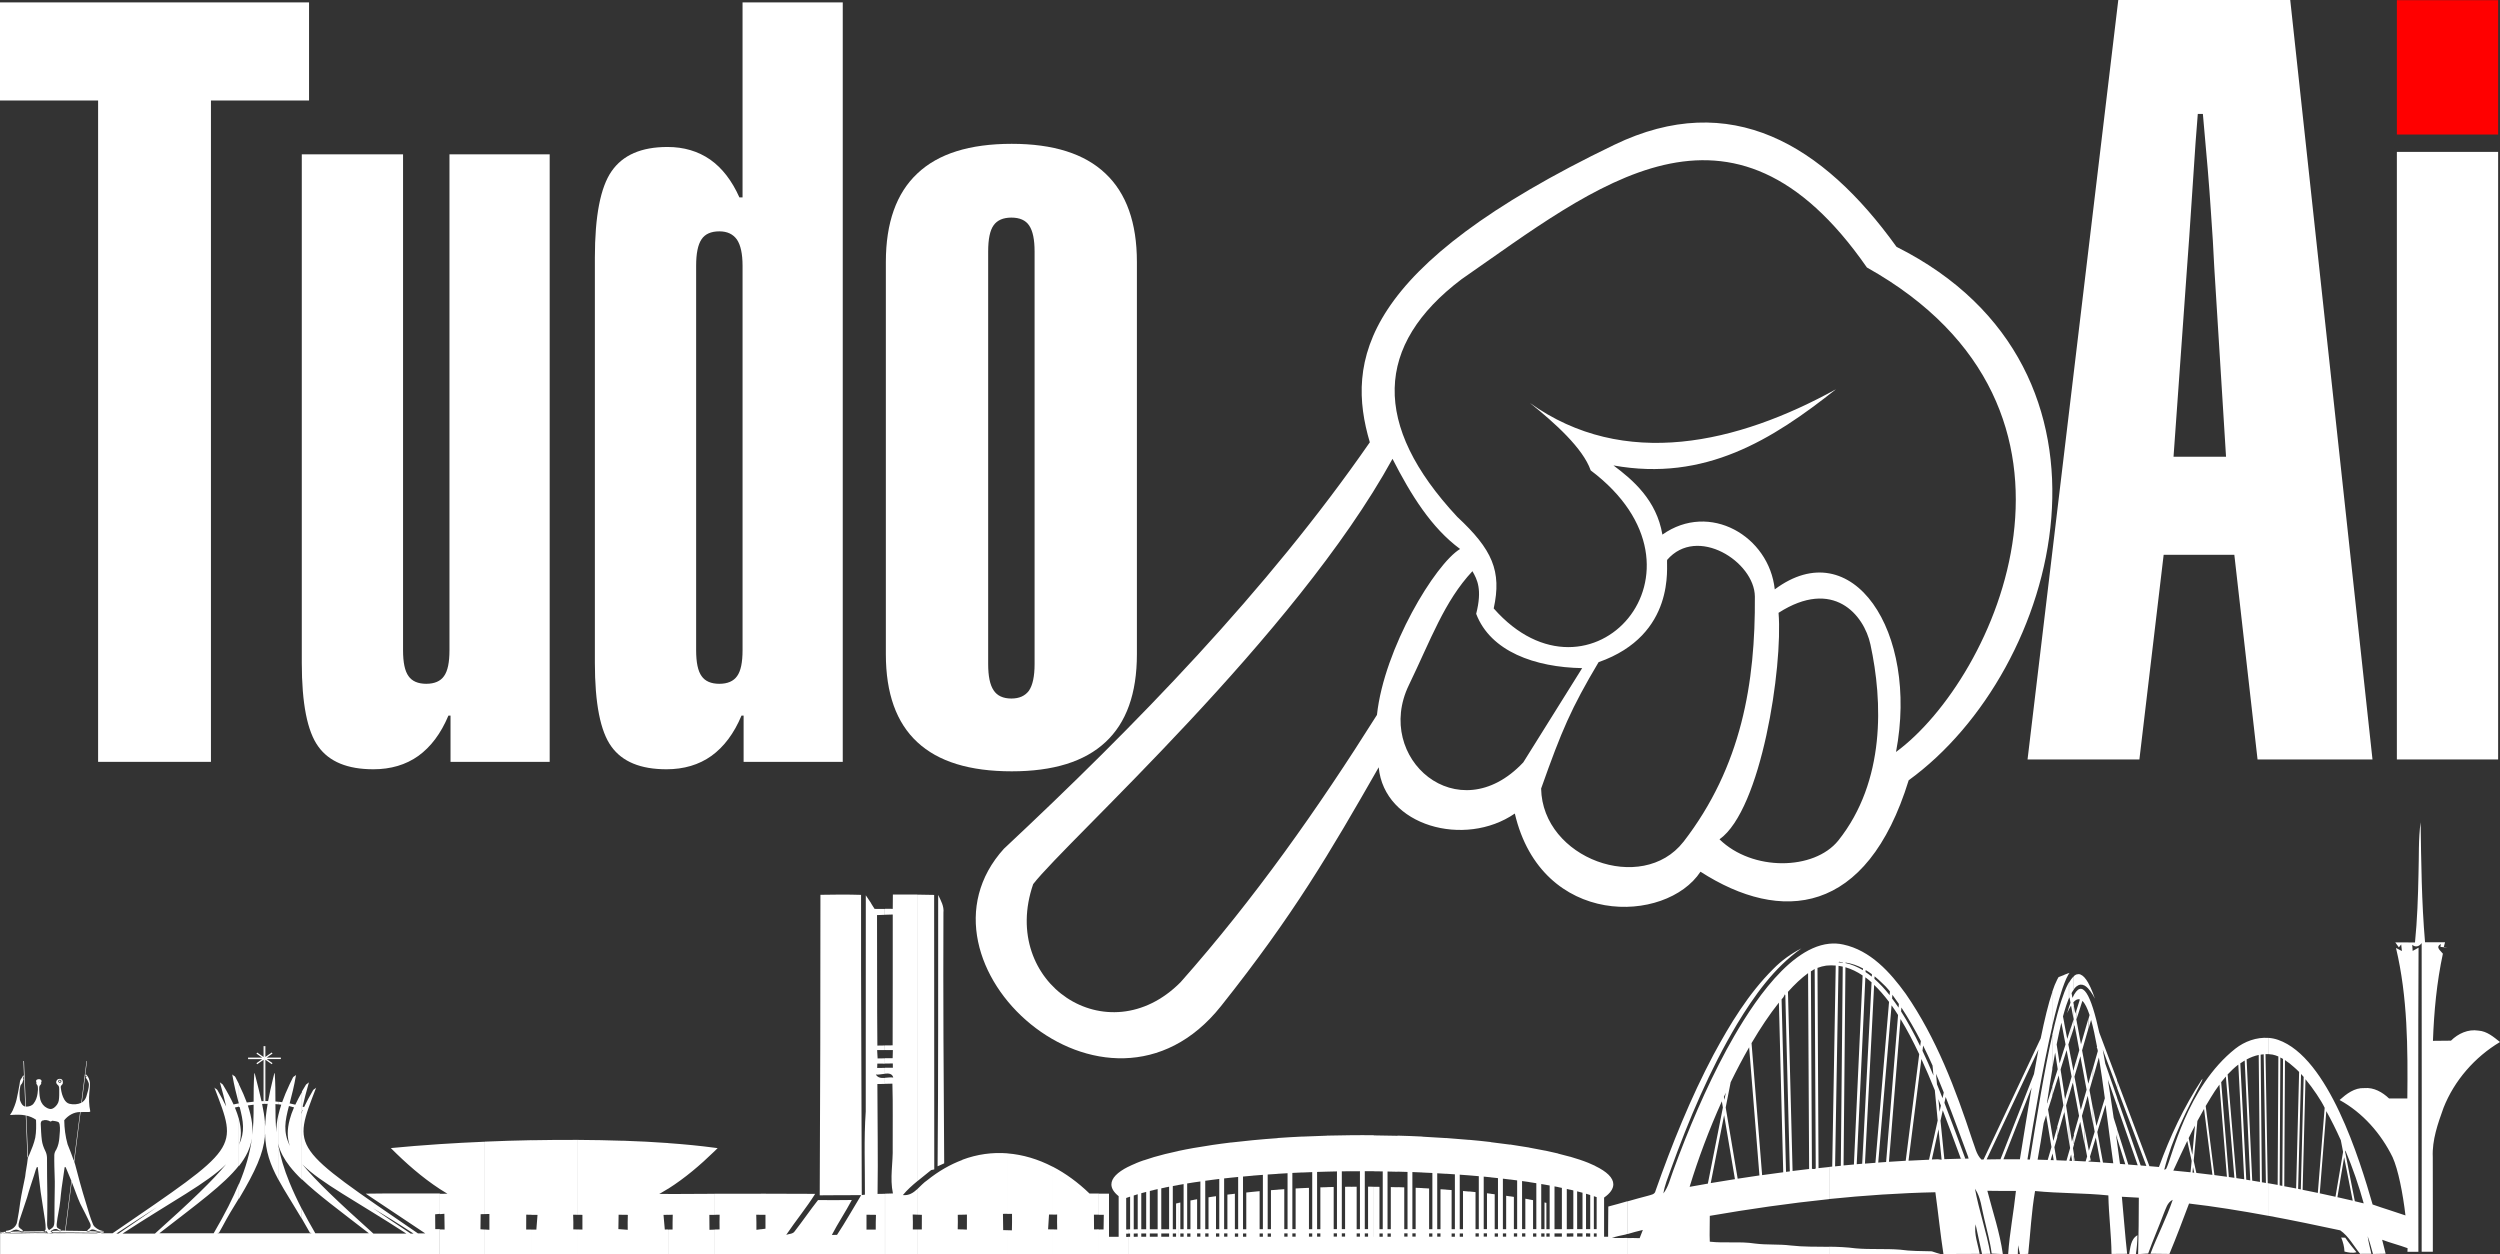
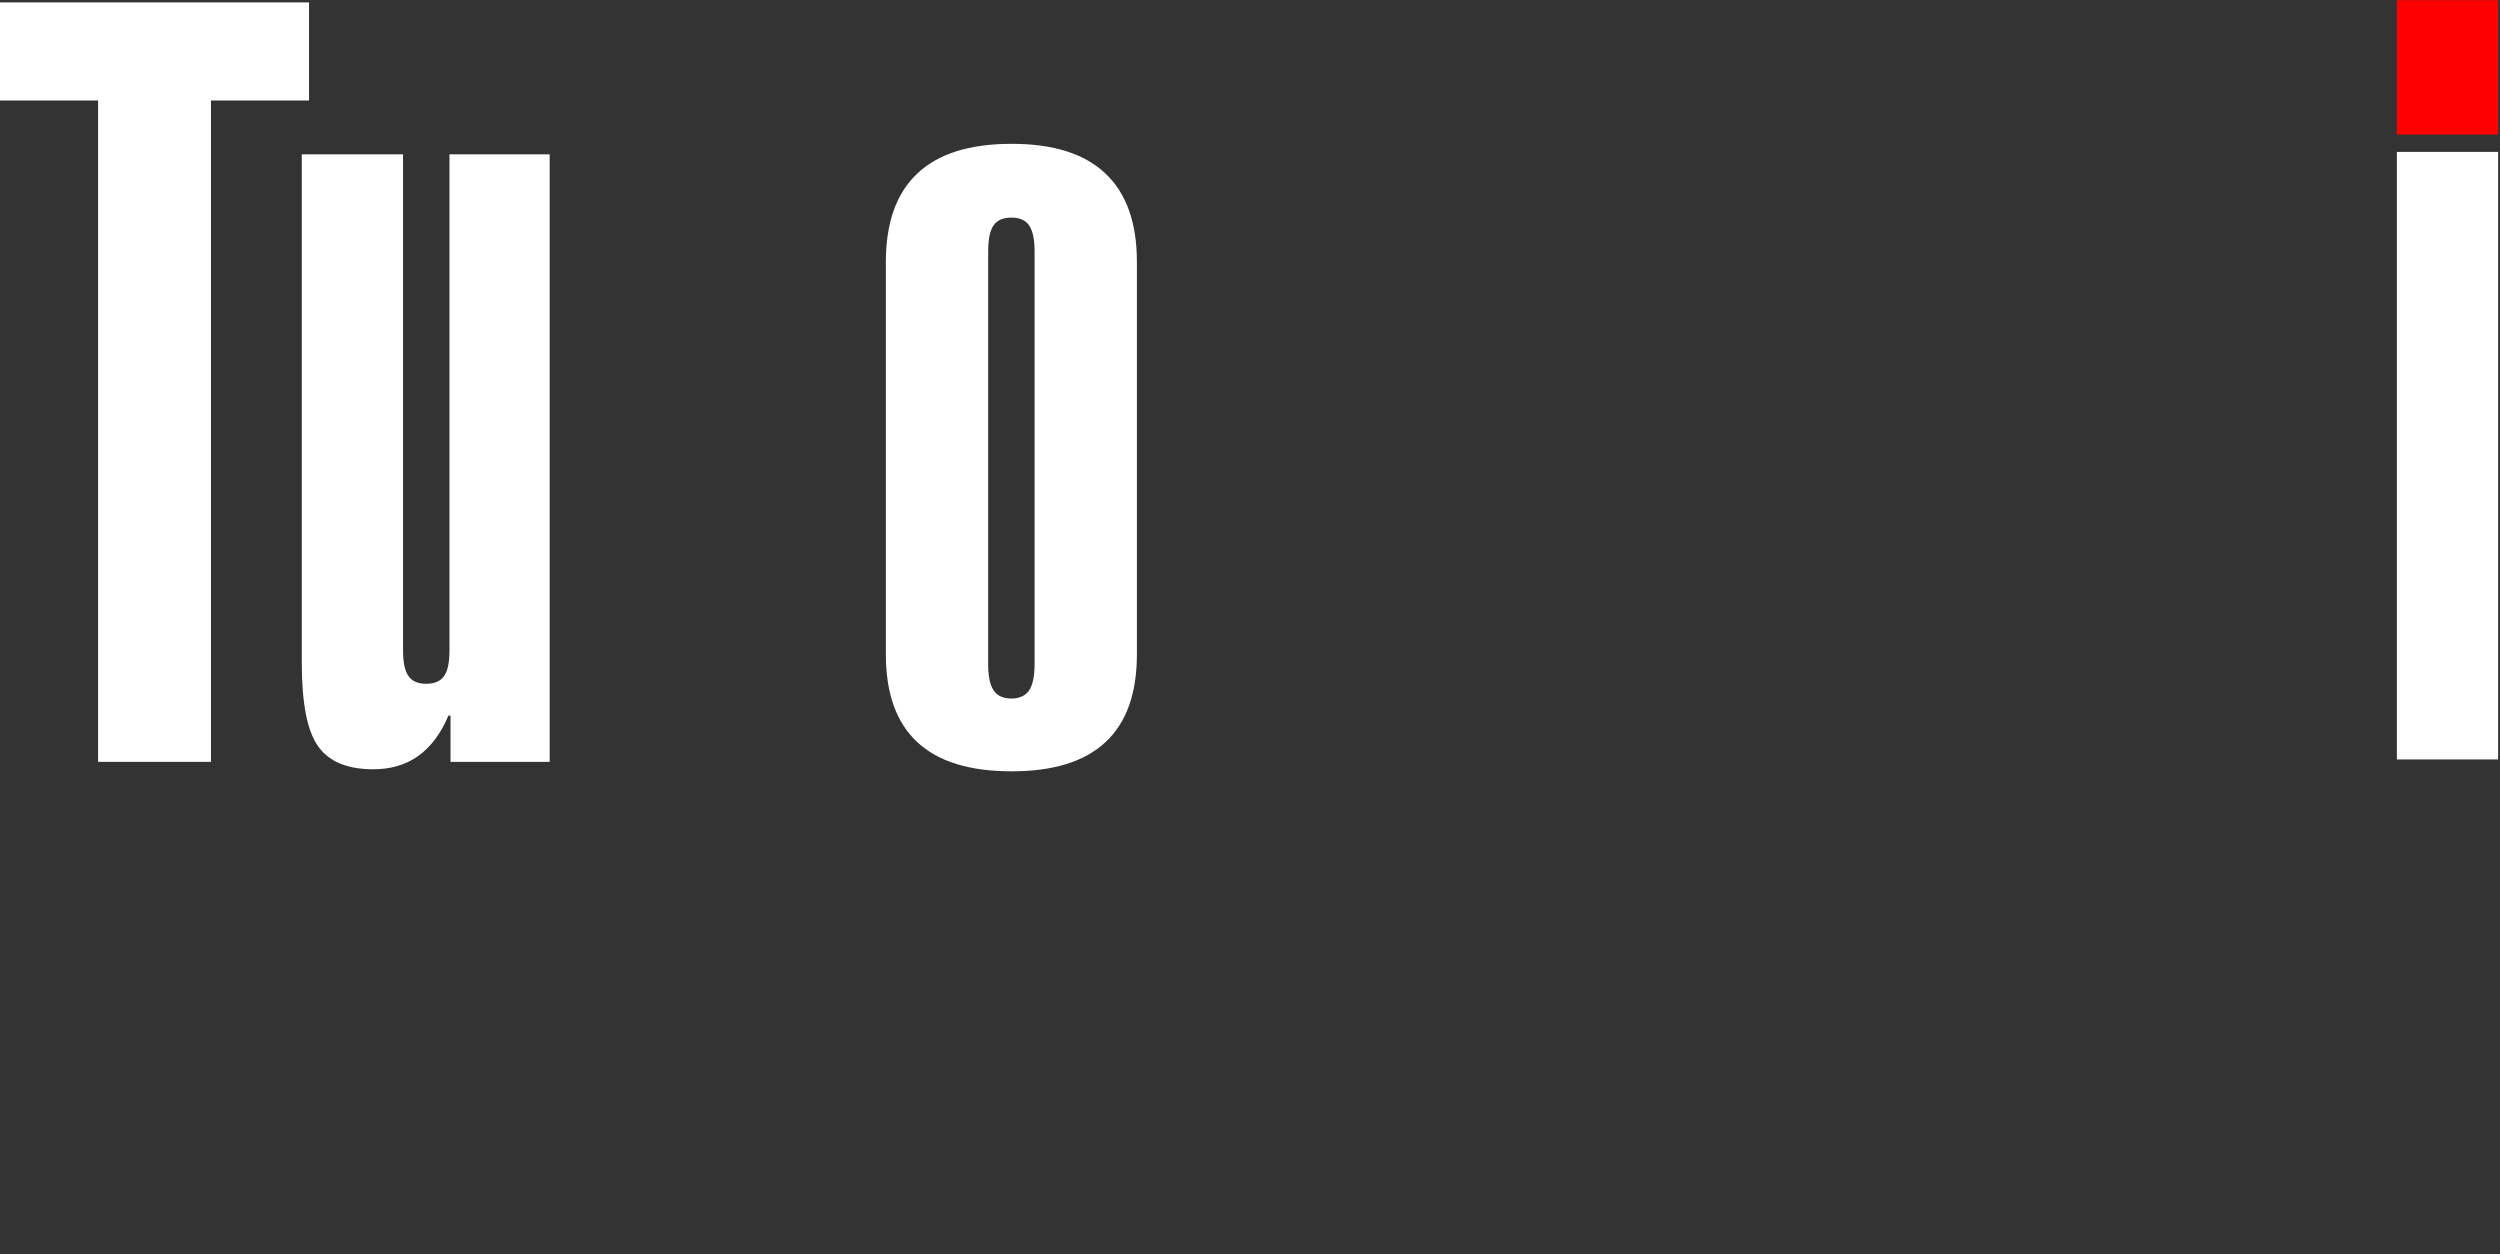
<svg xmlns="http://www.w3.org/2000/svg" xml:space="preserve" width="16.933mm" height="8.496mm" version="1.1" style="shape-rendering:geometricPrecision; text-rendering:geometricPrecision; image-rendering:optimizeQuality; fill-rule:evenodd; clip-rule:evenodd" viewBox="0 0 427.61 214.55">
  <rect x="0" y="0" width="427.61" height="214.55" fill="#333333" stroke="none" />
  <defs>
    <style type="text/css"> .fil3 {fill:white} .fil2 {fill:white} .fil4 {fill:red;fill-rule:nonzero} .fil0 {fill:white;fill-rule:nonzero} .fil1 {fill:white;fill-rule:nonzero} </style>
  </defs>
  <g id="__x0023_Layer_x0020_1">
    <g id="_2813344284480">
      <g>
        <polygon class="fil0" points="36.08,130.31 16.78,130.31 16.78,17.19 -0,17.19 -0,0.41 52.86,0.41 52.86,17.19 36.08,17.19 " />
        <path class="fil0" d="M94.02 26.39l0 103.92 -16.96 0 0 -7.91 -0.36 0c-1.29,3.07 -3.01,5.35 -5.14,6.89 -2.14,1.53 -4.72,2.29 -7.7,2.29 -4.42,0 -7.55,-1.29 -9.41,-3.88 -1.89,-2.59 -2.83,-7.37 -2.83,-14.34l0 -86.96 17.32 0 0 84.85c0,2.04 0.3,3.52 0.93,4.39 0.6,0.87 1.62,1.32 3.04,1.32 1.41,0 2.44,-0.45 3.04,-1.32 0.63,-0.87 0.93,-2.35 0.93,-4.39l0 -84.85 17.14 0z" />
-         <path class="fil0" d="M144.15 130.31l-16.96 0 0 -7.91 -0.36 0c-1.29,3.07 -3.01,5.35 -5.14,6.89 -2.14,1.53 -4.72,2.29 -7.7,2.29 -4.42,0 -7.55,-1.29 -9.41,-3.88 -1.89,-2.59 -2.83,-7.37 -2.83,-14.34l0 -69.28c0,-7.13 0.96,-12.06 2.86,-14.79 1.92,-2.77 5.08,-4.15 9.56,-4.15 2.8,0 5.23,0.72 7.31,2.16 2.04,1.44 3.7,3.58 4.99,6.46l0.54 0 0 -33.35 17.14 0 0 129.9zm-17.14 -19.09l0 -65.76c0,-2.05 -0.33,-3.55 -0.96,-4.48 -0.66,-0.93 -1.65,-1.41 -3.01,-1.41 -1.41,0 -2.44,0.45 -3.04,1.35 -0.63,0.93 -0.93,2.43 -0.93,4.54l0 65.76c0,2.07 0.3,3.55 0.93,4.42 0.6,0.87 1.62,1.32 3.04,1.32 1.41,0 2.43,-0.45 3.04,-1.32 0.63,-0.87 0.93,-2.35 0.93,-4.42z" />
        <path class="fil0" d="M169.02 43.02l0 70.57c0,2.05 0.3,3.55 0.93,4.48 0.6,0.93 1.62,1.41 3.04,1.41 1.35,0 2.35,-0.45 3.01,-1.35 0.63,-0.93 0.96,-2.43 0.96,-4.54l0 -70.57c0,-2.04 -0.3,-3.52 -0.93,-4.45 -0.6,-0.9 -1.62,-1.35 -3.04,-1.35 -1.41,0 -2.43,0.45 -3.04,1.32 -0.63,0.87 -0.93,2.38 -0.93,4.48zm-17.5 1.78c0,-6.7 1.8,-11.76 5.38,-15.12 3.58,-3.4 8.96,-5.08 16.15,-5.08 7.1,0 12.45,1.68 16.03,5.08 3.58,3.37 5.38,8.42 5.38,15.12l0 67.11c0,6.7 -1.8,11.72 -5.38,15.03 -3.58,3.34 -8.93,4.99 -16.03,4.99 -7.19,0 -12.57,-1.65 -16.15,-4.99 -3.58,-3.31 -5.38,-8.33 -5.38,-15.03l0 -67.11z" />
      </g>
      <g>
-         <path class="fil1" d="M346.8 129.9l15.52 -129.9 29.41 0 14.07 129.9 -19.66 0 -3.97 -35 -12.09 0 -4.15 35 -19.12 0zm24.96 -51.78l8.99 0 -2.01 -32.35c-0.12,-2.83 -0.33,-6.1 -0.6,-9.89 -0.24,-3.76 -0.69,-9.23 -1.35,-16.39l-0.87 0c-0.18,1.89 -0.51,6.56 -0.99,14.01 -0.33,5.17 -0.63,9.35 -0.87,12.54l-2.29 32.08z" />
        <polygon class="fil1" points="409.97,129.9 409.97,25.98 427.29,25.98 427.29,129.9 " />
      </g>
-       <path class="fil2" d="M75.23 214.55l0 -4.31c-0.26,-0.01 -0.52,-0.01 -0.78,-0.01 0.01,-0.84 0,-1.68 -0.02,-2.53 0.27,-0.03 0.53,-0.05 0.8,-0.08l0 -3.48c-4.22,0.02 -8.45,-0.04 -12.68,0.03l10.18 6.79 -1.25 0c-21.77,-14.92 -21.49,-14.28 -17.4,-24.94 -0.13,0.21 -0.41,0.25 -0.53,0.45 -0.61,1.05 -1.13,2.01 -1.54,2.9 -0.08,-0.03 -0.16,-0.06 -0.25,-0.09 0.27,-1.24 0.65,-2.61 1.09,-4.18 -0.13,0.21 -0.41,0.26 -0.53,0.45 -0.24,0.39 -0.47,0.77 -0.68,1.14l0 3.18c0.04,0.02 0.08,0.04 0.11,0.05 -0.04,0.09 -0.08,0.17 -0.11,0.26l0 11.53c2.65,2.56 6.49,5.39 11.45,9.23l-9.16 0c-0.87,-1.49 -1.63,-2.88 -2.3,-4.17l0 1.67c0.45,0.76 0.91,1.56 1.39,2.43 0,0 0,0.01 0.01,0.01l0.19 0 0.03 0.06 -16.02 0 0.03 -0.06 0.19 0c0,0 0,-0 0,-0.01 0.21,-0.38 0.42,-0.76 0.63,-1.13 0.43,-0.77 0.83,-1.56 1.29,-2.31 0.54,-0.88 1.04,-1.7 1.5,-2.47l0 -2.51c-0.99,2.4 -2.38,5.17 -4.32,8.49l-9.29 0c6.48,-5.03 11.08,-8.35 13.61,-11.58l0 -3.62 -0 0.01 0 -0.01 0 -4.32c-0.17,-0.62 -0.4,-1.28 -0.69,-1.98 0.23,-0.06 0.46,-0.11 0.69,-0.16l0 -3.86c-0.19,-0.39 -0.4,-0.8 -0.62,-1.21 -0.11,-0.21 -0.41,-0.24 -0.53,-0.45 0.34,2.01 0.76,3.6 1.12,4.96 -0.3,0.06 -0.6,0.12 -0.89,0.19 -0.47,-1.03 -1.08,-2.15 -1.82,-3.37 -0.12,-0.2 -0.41,-0.24 -0.53,-0.45 0.43,1.56 0.81,2.91 1.08,4.14l-0.01 0c-0.41,-0.86 -0.9,-1.78 -1.48,-2.78 -0.12,-0.2 -0.41,-0.24 -0.53,-0.45 4.09,10.67 4.37,10.02 -17.4,24.94l-1.99 0c0.17,-0.05 0.34,-0.1 0.51,-0.16 -0.01,-0.08 -0.01,-0.17 -0.01,-0.25 -0.01,0.04 -0.03,0.12 -0.04,0.16 -0.4,0.08 -0.8,0.17 -1.2,0.26l-1.2 0c-1.87,-0.03 -3.74,-0.03 -5.61,-0.02 -0.28,-0.01 -0.56,-0.03 -0.83,0.02l-0.81 0 -0.03 -0.02c-1.41,-0.03 -2.82,-0.02 -4.23,0.02l-3.15 0c-0.21,-0.1 -0.44,-0.17 -0.65,-0.27l0 0.09c0.13,0.06 0.27,0.12 0.4,0.17l-0.4 0 0 3.59 75.23 0zm-71.22 -33.06c0.02,-0.01 0.07,-0.02 0.09,-0.02 0.11,2.6 0.22,5.21 0.33,7.81 0.49,0.02 1.03,-0.13 1.32,-0.53 0.38,-0.49 0.59,-1.09 0.67,-1.69 0.07,-0.43 0.1,-0.87 0.03,-1.3 -0.04,-0.14 -0.14,-0.26 -0.23,-0.37 0.01,-0.12 0.01,-0.24 0.01,-0.36l-0.06 0.01c-0,-0.13 -0,-0.3 0.14,-0.37 0.22,-0.12 0.57,-0.14 0.74,0.07 0.1,0.1 0.01,0.24 0.04,0.36 -0.01,0 -0.04,-0 -0.06,-0.01 0.01,0.1 0.01,0.19 0.02,0.29 -0.07,0.13 -0.18,0.22 -0.27,0.34 -0.09,0.18 -0.07,0.4 -0.08,0.59 0.05,0.76 0.03,1.56 0.39,2.26 0.27,0.54 0.78,0.96 1.39,1.1 0.29,0.08 0.57,-0.06 0.79,-0.22 0.39,-0.3 0.69,-0.72 0.78,-1.19 0.1,-0.63 0.08,-1.27 0.08,-1.9 -0.01,-0.22 0.01,-0.47 -0.14,-0.67 -0.17,-0.15 -0.35,-0.31 -0.38,-0.54 -0.01,-0.23 0.12,-0.5 0.37,-0.58 0.2,-0.07 0.47,-0.06 0.63,0.1 0.14,0.16 0.16,0.38 0.14,0.59 -0.03,0.2 -0.2,0.32 -0.32,0.47 -0.07,0.16 -0.04,0.34 -0.01,0.51 0.09,0.63 0.25,1.27 0.58,1.83 0.2,0.33 0.49,0.64 0.89,0.73 0.66,0.16 1.39,0.11 2.01,-0.17 0.29,-2.35 0.59,-4.71 0.89,-7.06 -0,-0.06 0.02,-0.11 0.09,-0.1 -0.08,0.67 -0.17,1.34 -0.25,2.01 -0.02,0.12 -0.03,0.24 -0.08,0.36 0.05,-0.01 0.14,-0.04 0.19,-0.05 0.38,0.37 0.56,0.87 0.64,1.38 0.03,0.57 -0.05,1.13 -0.1,1.69 -0.08,1.07 -0.08,2.16 0.16,3.22 -0.01,0.11 -0.15,0.11 -0.23,0.12 -0.48,0.01 -0.95,0.01 -1.43,0.01 -0.36,2.81 -0.71,5.62 -1.07,8.43 0,0.2 0.11,0.38 0.15,0.57 0.27,1 0.52,2.01 0.8,3.01 0.32,1.2 0.69,2.39 1.05,3.58 0.37,1.24 0.71,2.49 1.23,3.69 0.1,0.22 0.28,0.38 0.47,0.53 0.32,0.23 0.69,0.44 1.09,0.51 0.07,0.02 0.16,0.01 0.19,0.08 -0.18,0.05 -0.36,0.09 -0.55,0.07 -0.45,-0.02 -0.81,-0.34 -1.25,-0.39 -0.26,-0.04 -0.46,0.14 -0.65,0.26 -0.11,0.03 -0.22,0 -0.33,-0.01 0.07,-0.22 0.32,-0.3 0.45,-0.48 0.22,-0.24 0.17,-0.6 0.03,-0.86 -0.55,-1.11 -1.08,-2.23 -1.67,-3.33 -0.55,-1.21 -0.95,-2.48 -1.45,-3.72 -0.35,2.79 -0.71,5.58 -1.06,8.36 1.18,0.01 2.36,0.02 3.55,0.05 0.2,0.13 0.45,0.11 0.67,0.03 0.51,0.05 1.04,-0.01 1.54,0.15 -0.22,0.04 -0.44,0.12 -0.67,0.12 -2.43,-0.06 -4.85,-0.05 -7.28,-0.05 -0.03,-0.11 -0.13,-0.15 -0.21,-0.21 0.01,-0.07 0.1,-0.05 0.14,-0.06 0.27,-0.01 0.54,-0.01 0.81,-0.03 0.2,-0.03 0.37,0.13 0.57,0.09 0.12,-0.01 0.21,-0.13 0.34,-0.12 0.15,-0 0.3,0.01 0.46,0.02 0.37,-2.84 0.72,-5.67 1.08,-8.51 -0.26,-0.66 -0.55,-1.31 -0.82,-1.97 -0.06,-0.14 -0.11,-0.28 -0.2,-0.41 -0.12,-0.06 -0.14,0.06 -0.15,0.15 -0.17,1.18 -0.35,2.36 -0.51,3.54 -0.1,0.69 -0.14,1.38 -0.22,2.07 -0.13,1.36 -0.49,2.68 -0.62,4.04 -0.01,0.2 -0.02,0.44 0.14,0.61 0.19,0.16 0.44,0.26 0.67,0.37 -0.05,0.09 -0.16,0.14 -0.27,0.12 -0.24,-0.01 -0.34,-0.27 -0.57,-0.3 -0.39,-0.05 -0.74,0.17 -1.03,0.4 0.1,0.07 0.2,0.14 0.3,0.22 -0.2,0.1 -0.43,0.08 -0.65,0.11 -0.17,-0.02 -0.2,-0.21 -0.28,-0.33 -0.14,0.02 -0.29,0.05 -0.43,0.01 0.08,-0.13 0.23,-0.22 0.24,-0.39 0.01,-0.51 -0.05,-1.03 -0.12,-1.54 -0.24,-1.62 -0.49,-3.24 -0.74,-4.85 -0.16,-1.39 -0.34,-2.78 -0.49,-4.17 -0.03,-0.1 -0.18,-0.06 -0.19,0.03 -0.21,0.44 -0.3,0.92 -0.46,1.37 -0.4,1.25 -0.84,2.49 -1.18,3.75 -0.41,1.29 -0.87,2.57 -1.29,3.86 -0.1,0.37 -0.23,0.75 -0.15,1.13 0.13,0.27 0.44,0.39 0.66,0.59 0.06,0.07 0.05,0.16 0.06,0.24 -0.34,0.05 -0.59,-0.22 -0.91,-0.28 -0.47,-0.14 -0.91,0.16 -1.29,0.38 -0.22,0.03 -0.44,0.01 -0.66,0.02 -0.02,-0.03 -0.07,-0.07 -0.09,-0.1 0.02,-0.09 0.09,-0.16 0.19,-0.15 0.85,-0.08 1.67,-0.71 1.78,-1.54 0.2,-1.11 0.4,-2.21 0.53,-3.33 0.21,-1.46 0.56,-2.91 0.84,-4.36 0.1,-1.02 0.34,-2.02 0.44,-3.04 0.03,-0.3 0.2,-0.56 0.31,-0.83 0.39,-0.92 0.77,-1.85 0.98,-2.82 0.18,-1.01 0.17,-2.04 0.13,-3.06 -0.49,-0.35 -1.06,-0.58 -1.66,-0.72 0.1,2.31 0.2,4.62 0.29,6.93 0.01,0.1 -0.05,0.2 -0.09,0.29 -0.08,-2.41 -0.2,-4.83 -0.29,-7.24 -0.87,-0.18 -1.76,-0.13 -2.64,-0.07 -0.01,-0.02 -0.02,-0.05 -0.03,-0.07 0.35,-0.45 0.56,-0.97 0.75,-1.49 0.13,-0.36 0.26,-0.72 0.34,-1.09 0.19,-0.86 0.36,-1.72 0.51,-2.58 0.06,-0.31 0.05,-0.64 0.24,-0.91 0.1,-0.14 0.21,-0.29 0.28,-0.45 0.04,-0.07 0.07,-0.19 0.18,-0.17 0.14,0.19 -0.25,0.44 0,0.59 -0.07,0.22 -0.13,0.44 -0.22,0.66 -0.08,0.2 -0.3,0.33 -0.34,0.55 -0.19,0.78 -0.16,1.6 -0.07,2.39 0.15,0.45 0.38,1.01 0.92,1.13 -0.11,-2.6 -0.21,-5.19 -0.33,-7.79zm10.49 3.08c-0.17,1.34 -0.34,2.68 -0.51,4.02 0.24,-0.17 0.46,-0.37 0.6,-0.63 0.16,-0.27 0.23,-0.57 0.31,-0.87 0.13,-0.36 0.2,-0.74 0.27,-1.12 0.03,-0.25 0.07,-0.51 -0.01,-0.76 -0.11,-0.33 -0.29,-0.65 -0.51,-0.92 0.05,-0.06 0.16,-0.11 0.14,-0.21 -0.04,-0.05 -0.13,-0.14 -0.17,-0.18 -0.08,0.22 -0.08,0.45 -0.11,0.67zm-4.38 0.13c-0.2,0.08 -0.22,0.37 -0.03,0.47 0.17,0.11 0.43,-0.03 0.42,-0.22 0.01,-0.18 -0.22,-0.33 -0.39,-0.24zm0.87 6.9c0.02,1.39 0.19,2.78 0.57,4.12 0.36,0.93 0.75,1.86 1.07,2.81 0.04,-0.15 0.05,-0.3 0.07,-0.45 0.33,-2.62 0.66,-5.25 1,-7.87 -1.08,-0.01 -2.07,0.6 -2.71,1.4zm-3.68 0.03c-0.26,0.09 -0.36,0.37 -0.34,0.62 0.04,0.93 0.07,1.86 0.19,2.79 0.08,0.63 0.3,1.23 0.58,1.8 0.19,0.37 0.29,0.78 0.3,1.19 0,2.13 0.02,4.26 0.06,6.38 0.03,1.42 -0.03,2.83 -0.03,4.25 0.01,0.44 -0.06,0.9 0.07,1.34 0.04,0.15 0.15,0.28 0.25,0.4 0.25,-0.17 0.53,-0.33 0.72,-0.57 0.16,-0.27 0.2,-0.59 0.2,-0.89 -0.01,-2.02 0.04,-4.04 0.06,-6.05 0.03,-1.11 -0.06,-2.21 -0.07,-3.32 -0,-0.67 -0.04,-1.35 -0.01,-2.02 0.02,-0.33 0.14,-0.65 0.34,-0.92 0.33,-0.64 0.48,-1.36 0.53,-2.07 0.05,-0.74 0.17,-1.49 0.04,-2.23 -0.04,-0.17 -0.09,-0.37 -0.28,-0.44 -0.31,-0.12 -0.64,-0.16 -0.97,-0.2 -0.1,0.07 -0.21,0.11 -0.33,0.14 -0.39,-0.24 -0.88,-0.34 -1.32,-0.17zm2.77 -6.69c0.03,-0.11 0.18,-0.19 0.26,-0.08 0.11,0.12 -0.06,0.26 -0.19,0.21 -0.02,-0.03 -0.06,-0.09 -0.07,-0.12zm-6.23 25.82c0.09,0 0.13,-0.08 0.17,-0.13 1.14,-0.01 2.28,-0.03 3.42,-0.04 0.07,0.2 0.32,0.15 0.48,0.13 0.01,0.03 0.03,0.07 0.04,0.09 -2.39,-0.05 -4.78,0.04 -7.16,0.12 -0.18,-0.06 -0.35,-0.13 -0.52,-0.2 0.19,-0.02 0.37,-0.02 0.56,-0.03 0.06,0.06 0.1,0.15 0.19,0.16 0.23,0.01 0.46,0.01 0.68,-0.01 0.11,-0.05 0.2,-0.12 0.31,-0.17 0.39,-0.03 0.79,-0.03 1.18,-0.04 0.22,-0.02 0.41,0.16 0.64,0.12zm410.18 -70.21c0.1,6.88 0.17,13.77 0.76,20.62 1.14,-0 2.28,-0 3.42,0l-0.21 0.79 0.63 0.13c-0.41,-0.05 -0.81,-0.09 -1.21,-0.13l0.07 -0.49c-0.99,0.55 -0.04,1.12 0.35,1.65 -1.05,4.9 -1.52,9.9 -1.7,14.91 1.03,-0.01 2.05,-0.01 3.08,-0.03 1.23,-1.22 2.94,-2.01 4.71,-1.72 1.46,0.1 2.59,1.09 3.68,1.95 -4.31,2.57 -7.81,6.57 -9.66,11.25 -0.97,2.7 -1.97,5.51 -1.84,8.42 0.02,3.76 0.01,12.45 0.01,16.2l-1.91 0c0.03,-15.95 0.01,-36.84 -0,-52.79 -0.43,0.59 -1.06,0.78 -1.61,0.29 0.02,0.35 0.05,0.7 0.07,1.05 0.33,-0.19 0.67,-0.38 1.01,-0.56 -0.09,15.69 -0.04,36.33 -0.03,52.02l-1.87 0c0.01,-0.19 0.01,-0.4 0.02,-0.62 -1.43,-0.53 -2.93,-0.9 -4.35,-1.44 0.21,0.79 0.4,1.59 0.6,2.39 -0.72,0.01 -1.45,0.02 -2.17,0.04 -0.28,-1.02 -0.54,-2.05 -0.91,-3.04 0.15,1.02 0.4,2.01 0.64,3.01 -0.64,0.01 -1.28,0.01 -1.92,0.01 -1.11,-1.35 -1.96,-3.02 -3.41,-4.02 -3.81,-0.82 -8.03,-1.7 -12.28,-2.49l0 -5.56c0.53,0.09 1.05,0.18 1.58,0.28l0.12 -21.97c-0.33,-0.14 -0.66,-0.25 -0.99,-0.32 -0.23,-0.04 -0.47,-0.07 -0.7,-0.08l0 -2.78c0.56,0.04 1.11,0.15 1.65,0.34 8.61,3.01 13.95,20.48 16.16,28.16 1.86,0.66 3.76,1.22 5.62,1.87 -0.44,-3.74 -1.23,-7.82 -2.2,-9.96 -1.97,-4.03 -5.12,-7.62 -9.07,-9.78 1.18,-1.05 2.55,-2.12 4.23,-2.04 1.63,-0.15 3.1,0.7 4.24,1.78 1.04,0 2.08,-0.01 3.12,-0.01 0.09,-8.61 0.06,-17.32 -1.94,-25.74 0.34,0.17 0.67,0.35 1.01,0.53 -0.04,-0.38 -0.08,-0.76 -0.12,-1.13l-0.4 0.5c-0.2,-0.28 -0.41,-0.57 -0.61,-0.85 1.12,-0.01 2.24,-0.01 3.37,0.01 0.39,-3.88 0.52,-7.78 0.6,-11.68 0.1,-2.98 -0.04,-5.98 0.37,-8.95zm-121.91 61.9l2.57 -13.02 -0.18 -1.06c-2.18,4.84 -4.07,9.89 -5.51,14.63l0.07 -0.01 0 0 0.05 -0.01c0.99,-0.18 1.99,-0.36 3,-0.53zm2.74 -14.85l0.09 0.52 0.24 -1.22c-0.11,0.24 -0.22,0.47 -0.33,0.71zm1.15 -2.44l-0.84 4.27 2.05 12.18c1.23,-0.19 2.47,-0.38 3.72,-0.56l-1.76 -21.92c-1.1,1.91 -2.16,3.93 -3.18,6.02zm0.74 16.53l-1.85 -10.94 -2.29 11.61c1.36,-0.23 2.74,-0.45 4.13,-0.67zm8.7 -1.24l0 -1.57 -0.72 -27.94c0.1,-0.13 0.2,-0.25 0.31,-0.37l0.26 -0.51 0.05 0.15 0.02 -0.03 0.08 3.23 0 -3.33 0 3.33 0.69 26.95 -0.65 0.08 -0.04 -1.57 0 1.57zm-1.18 -28.95l0.74 29.01c-1.21,0.16 -2.42,0.32 -3.61,0.49l-1.81 -22.58c1.51,-2.57 3.08,-4.92 4.67,-6.92zm2.34 28.8l-0.79 -30.65c1.14,-1.27 2.28,-2.35 3.44,-3.2l0.18 33.5c-0.95,0.11 -1.89,0.22 -2.83,0.34zm12.19 -1.27l0 -5.46 -0.28 5.48c-0.32,0.03 -0.63,0.06 -0.94,0.08l1.23 -26.52 0 -5.63 0 5.63 0.25 -5.45c0.36,0.27 0.71,0.55 1.06,0.86l-1.31 25.55 0 5.46zm-1.7 0.15l1.49 -32.33c-0.94,-0.64 -1.92,-1.11 -2.94,-1.41l-0.32 33.9c0.59,-0.06 1.18,-0.11 1.77,-0.16zm1.54 -33.22l0.02 -0.31c-0.95,-0.51 -1.94,-0.85 -2.97,-1.01l-0.01 -0.01 0 0 -0.01 0 0 0.1c1.03,0.22 2.03,0.64 2.98,1.21zm0.17 -0.22l0 0.33 0 -0.33zm-3.95 33.66l0.33 -34.07c-0.24,-0.06 -0.48,-0.1 -0.72,-0.13l-0.59 34.3c0.33,-0.03 0.66,-0.07 0.99,-0.1zm0.33 -34.73l0 -0.06c-0.21,-0.02 -0.36,-0.03 -0.62,-0.12l0 0.08 -0.1 -0 0 0.03c0.24,0.02 0.48,0.05 0.72,0.09zm-1.8 34.88l0.6 -34.4c-0.53,-0.05 -1.07,-0.04 -1.62,0.01 -0.49,0.07 -0.99,0.2 -1.5,0.39l0.18 34.25c0.6,-0.07 1.2,-0.13 1.81,-0.19l0 5.49c-6.83,0.71 -13.64,1.69 -20.41,2.86 0.02,1.48 -0.07,2.95 0,4.42 2.57,0.29 5.17,-0.08 7.74,0.32 2.02,0.26 4.07,0.08 6.09,0.33 2.18,0.25 4.39,0.2 6.58,0.23l0 1.31 -34.5 0 0 -2.81c0.7,-0.01 1.39,-0.01 2.09,0.02 0.18,-0.47 0.37,-0.94 0.55,-1.41 -0.89,0.21 -1.77,0.45 -2.64,0.71l0 -5.59c1.16,-0.33 2.33,-0.66 3.5,-0.96 0.5,-0.17 1.2,-0.2 1.31,-0.85 2.81,-7.97 5.97,-15.83 9.93,-23.31 2.83,-5.23 5.96,-10.41 10.2,-14.63 1.4,-1.43 3.04,-2.62 4.83,-3.53 -4.71,3.32 -8.08,8.11 -11.03,12.97 -4.68,7.86 -8.25,16.34 -11.35,24.93 -0.47,1.32 -1.02,2.63 -1.24,4.02 0.88,-1.13 1.17,-2.55 1.67,-3.86 2.6,-7.1 5.56,-14.09 9.15,-20.75 2.99,-5.46 9.91,-17.3 17.53,-18.1l0 3.32 0 -3.32c0.79,-0.08 1.59,-0.05 2.4,0.13 4.66,0.99 8.04,4.74 10.71,8.44 5.24,7.58 8.53,16.31 11.39,25.01 0.44,1.11 0.66,2.45 1.55,3.33l0.37 -0.01 9.77 -20.72c0.65,-3.19 1.31,-5.93 1.99,-7.94l0 5.85c-1.59,6.82 -3.16,15.94 -4.26,22.81l0.42 0.01c1.22,-7.54 2.49,-15.36 3.85,-21.35l0 5.84c-0.32,1.89 -0.63,3.85 -0.93,5.81l0.02 0.12 0.91 -2.89 0 1.57 -0.74 2.35 0.74 4.44 0 3.17 -0.3 1.03 0.52 0.02 -0.19 -1.16 -0.03 0.11 0 -3.17 0.16 0.93 0.69 -2.39 0 1.7 -0.51 1.76 0.37 2.23c0.57,0.02 1.13,0.05 1.7,0.07l0.33 -1.16 0 1.17 0 -1.17 0.12 -0.41 0 1.59 0 -1.59 0.17 -0.59 -0.17 -1.09 0 -3.08 0.34 2.2 0 3.08 0 -0 -0.3 1.07 0.47 0.02 -0.17 -1.09 0 -3.08 0.14 0.87 0.36 -1.25 0 1.72 -0.18 0.64 0.18 1.17 0 0.98 -0.15 0.02c0.71,0.03 1.42,0.07 2.13,0.11l0.26 -0.85 -0.45 -2.35 0 -2.53 0.67 3.51 0 2.24 0 -2.24 0.08 0.39 0.72 -2.36 0 1.62 -0.53 1.74 0.13 0.66 -0.35 0.07 -0.04 0.12c0.68,0.04 1.36,0.08 2.03,0.12l-0.78 -4.22 -0.46 1.51 0 -1.62 0.27 -0.89 -0.27 -1.47 0 -2.59 0.57 3.08 1.44 -4.75c-0.33,-2.44 -0.66,-4.81 -1.02,-6.98l-0.99 3.48 0 -1.73 0.81 -2.84 -0.06 -0.33 -0.13 -0.36 0.06 -0.02c-0.32,-1.76 -0.66,-3.34 -1.02,-4.62l-0.46 1.58 0 -1.7 0.2 -0.71c-0.38,-1.16 -0.79,-2.01 -1.23,-2.42l-0.29 0.9 0 -1.1 0 1.1 -0.63 1.98 0 -1.57 0.49 -1.56c-0.35,-0.11 -0.72,0.04 -1.12,0.5l0.1 0.56 0 3.73 -0.49 1.56 0 -1.57 0.44 -1.39 -0.44 -2.34c-0.21,0.35 -0.44,0.78 -0.67,1.31 0.19,-0.7 0.39,-1.3 0.58,-1.81l-0.17 -0.92c-0.03,0.07 -0.06,0.13 -0.08,0.2l0 -2.72c0.11,-0.19 0.23,-0.37 0.34,-0.53l0 3.74 0 -3.74c0.16,-0.22 0.33,-0.41 0.49,-0.55l0 2.26c-0.14,0.18 -0.27,0.39 -0.4,0.63l0.15 0.82c1.68,-3.69 3.19,-0.47 4.59,5.93l3.05 8.11 0 1.35 -2.46 -6.55c0.15,0.77 0.29,1.57 0.43,2.39l2.03 5.83 0 1.44 -1.58 -4.52c0.34,2.08 0.66,4.29 0.99,6.54l0.59 1.88 0 1.58 -0.19 -0.6c0.23,1.66 0.46,3.34 0.68,5.01 0.31,0.02 0.61,0.04 0.91,0.07l-1.41 -4.47 0 -1.58 1.92 6.09c0.54,0.04 1.07,0.08 1.61,0.13l-3.53 -10.12 0 -1.44 4.04 11.59c0.33,0.03 0.65,0.05 0.97,0.08l-5.02 -13.34 0 -1.35 5.54 14.73c0.54,0.05 1.08,0.09 1.63,0.14 1.91,-5.23 4.25,-10.26 7.32,-14.92l0.14 -0.17c0,0.05 -0.02,0.1 -0.1,0.36 -2.56,4.88 -5.13,9.86 -6.46,15.23 0.15,-0.18 0.24,-0.01 0.35,-0.22 0.98,-1.83 3.47,-13.9 11.82,-20.52 1.6,-1.25 3.64,-1.99 5.65,-1.84l0 2.78c-0.17,-0.01 -0.33,-0.02 -0.49,-0.01l0.38 22.08 0.11 0.02 0 5.56c-4.66,-0.86 -9.35,-1.62 -13.57,-2.1 -1.09,2.89 -2.17,5.78 -3.36,8.62 -1.08,-0.02 -2.16,-0.02 -3.24,-0.04 1.19,-3.11 2.74,-6.07 3.81,-9.22 -0.94,0.45 -1.17,1.52 -1.55,2.39 -0.85,2.28 -1.84,4.51 -2.65,6.8 -0.57,0.03 -1.15,0.07 -1.72,0.1 0.07,-3.22 0.13,-6.43 0.12,-9.65 -0.97,-0.05 -1.93,-0.1 -2.9,-0.16 0.31,3.25 0.54,6.51 0.9,9.76 -0.89,0.01 -1.78,0.01 -2.67,0.02 -0.04,-3.34 -0.48,-6.66 -0.54,-10.01 -4.17,-0.43 -8.37,-0.33 -12.54,-0.75 -0.62,3.56 -0.79,7.17 -1.17,10.75l-1.41 0.05c-0.11,-0.51 -0.21,-1.02 -0.33,-1.53 -0.01,0.37 -0.03,1.12 -0.04,1.5l-1.65 -0c0.25,-3.62 0.95,-7.18 1.33,-10.79 -1.63,0.01 -3.26,0.01 -4.89,-0.02 0.92,3.6 2.14,7.14 2.65,10.83 -0.63,-0.03 -1.27,-0.06 -1.91,-0.09 -0.25,-2.02 -0.83,-3.98 -1.27,-5.96 -0.45,-1.73 -0.55,-3.63 -1.59,-5.14 0.69,3.76 1.98,7.38 2.64,11.15l-1.43 0.01c-0.39,-1.68 -0.72,-3.38 -1.1,-5.07 -0.3,1.72 0.41,3.38 0.69,5.06 -2.06,0.02 -4.12,0 -6.19,0.03 -0.54,-3.51 -0.89,-7.05 -1.38,-10.57 -6.08,0.13 -12.14,0.54 -18.19,1.16l0 -5.49 0.54 -0.06zm-2.82 0.3l-0.18 -34.11c-0.22,0.13 -0.43,0.26 -0.65,0.41l0.18 33.78 0.09 -0.01c0.25,0.07 0.42,0.03 0.55,-0.06l0.02 -0zm8.52 -33.59l0.02 -0.34c0.36,0.21 0.72,0.45 1.07,0.71l-0.02 0.42c-0.35,-0.29 -0.71,-0.55 -1.07,-0.79zm1.55 0.72l-0.03 0.45c0.9,0.79 1.76,1.72 2.6,2.78l0.05 -0.63c-0.05,-0.06 -0.09,-0.12 -0.13,-0.17 -0.39,-0.48 -0.82,-0.93 -1.29,-1.35 -0.39,-0.38 -0.8,-0.74 -1.2,-1.07zm-0.08 1.48l-1.57 30.57c0.6,-0.05 1.19,-0.1 1.79,-0.14l2.33 -27.52c-0.82,-1.09 -1.67,-2.07 -2.55,-2.91zm0.7 30.39l1.9 -22.43 0 -4.98 0 4.98 0.38 -4.47c0.38,0.53 0.75,1.08 1.11,1.66l-1.49 18.45 0 5.88 1.91 -23.65c1.12,1.83 2.18,3.86 3.2,6.02l-2.31 18.23c-0.95,0.06 -1.91,0.12 -2.87,0.18l0.06 -0.78 0 -5.88 -0.54 6.69c-0.45,0.03 -0.9,0.07 -1.35,0.1zm2.37 -28.08l0.05 -0.62c0.38,0.51 0.75,1.04 1.11,1.57l-0.05 0.63c-0.37,-0.55 -0.74,-1.08 -1.12,-1.58zm1.59 1.58l-0.05 0.65c1.14,1.79 2.23,3.8 3.27,5.94l0.11 -0.87c-1.02,-1.97 -2.11,-3.89 -3.32,-5.73zm5.92 11.28l0.17 1.83c0.32,0.79 0.64,1.58 0.95,2.38l0.21 -0.97c-0.43,-1.09 -0.88,-2.17 -1.34,-3.24zm0.41 4.38l0.2 2.16 0.23 -1.06c-0.14,-0.37 -0.29,-0.74 -0.43,-1.11zm1.24 -0.36l-0.21 0.98c1.23,3.17 2.41,6.41 3.57,9.54 -0.26,0 -0.51,0.01 -0.76,0.01 -1.01,-2.72 -2.03,-5.51 -3.09,-8.27l-0.39 1.77 0.66 6.59c0.79,-0.03 1.57,-0.05 2.36,-0.07l0 -0c0.6,-0.01 1.19,-0.02 1.79,-0.03l-0.07 -0.19 0.03 -0.01c-1.28,-3.41 -2.52,-6.89 -3.87,-10.31zm-0.69 10.72l-0.53 -5.22 -1.14 5.17c0.34,-0.02 0.67,-0.03 1.01,-0.04 0.22,0.04 0.44,0.06 0.66,0.08zm-2.15 -0.02l1.48 -6.7 -0.49 -5.17c-0.74,-1.83 -1.51,-3.63 -2.3,-5.35l-2.2 17.4c1.17,-0.07 2.34,-0.12 3.51,-0.17zm0.76 -14.36l-0.16 -1.74c-0.52,-1.15 -1.05,-2.3 -1.61,-3.42l-0.11 0.9c0.65,1.37 1.28,2.8 1.89,4.26zm29.43 5c0.45,3.39 0.88,6.85 1.32,9.98 -0.59,-0.04 -1.17,-0.08 -1.76,-0.12l-0.97 -5.23 1.41 -4.63zm-9.89 9.41l0.64 -2.21 -0.91 -5.43 -0.42 1.33c-0.34,2.19 -0.68,4.31 -1.04,6.26 0.58,0.01 1.15,0.03 1.73,0.05zm-10.45 -0.09l8.87 -18.81c-0.26,1.34 -0.51,2.75 -0.77,4.2l-5.73 14.58c-0.79,0.01 -1.58,0.01 -2.37,0.03zm2.88 -0.03l4.82 -12.27c-0.67,3.96 -1.34,8.16 -2.01,12.28 -0.94,-0.01 -1.87,-0.02 -2.81,-0.01zm8.35 -21.31c0.28,-1.22 0.56,-2.37 0.84,-3.42l0 4.64c-0.03,0.15 -0.06,0.31 -0.09,0.46l0.09 0.59 0 3.07 -0.35 -2.27c-0.17,0.9 -0.33,1.83 -0.49,2.78l0 -5.84zm0 -7.33l0 5.85c0.28,-1.21 0.56,-2.35 0.84,-3.39l0 -4.55c-0.29,0.56 -0.57,1.26 -0.84,2.08zm0 16.2l0 1.57 0.84 -2.67 0 -1.58 -0.84 2.67zm0.84 -12.3c0.22,-0.81 0.44,-1.57 0.67,-2.26l0 3.84c-0.23,0.95 -0.45,1.98 -0.67,3.06l0 -4.64zm0.67 18.58l-0.67 2.32 0 -1.7 0.67 -2.32 0 1.71zm-0.67 -24.57l0 4.55c0.22,-0.84 0.45,-1.61 0.67,-2.3l0 -2.84 -0.44 0.17c-0.08,0.13 -0.15,0.27 -0.23,0.42zm0 11.67l0 3.07 0.09 0.59 -0.09 0.29 0 1.58 0.26 -0.81 0.41 2.66 0 -3.07 -0.09 -0.6 0.09 -0.3 0 -1.57 -0.26 0.81 -0.41 -2.64zm0.67 -7.95c0.18,-0.55 0.36,-1.06 0.54,-1.52l0 3.32c-0.07,0.25 -0.15,0.51 -0.22,0.78l0.22 1.14 0 2.53 -0.49 -2.59 -0.05 0.2 0 -3.84zm0.54 18.96l-0.54 1.88 0 -1.71 0.39 -1.34 -0.39 -2.48 0 -3.07 0.54 3.48 0 3.23zm-0.54 -23.28l0 2.84c0.18,-0.58 0.36,-1.1 0.54,-1.56l0 -1.48 -0.54 0.21zm0 14.09l0 1.57 0.54 -1.72 0 -1.57 -0.54 1.72zm0.54 -11.3c0.22,-0.57 0.45,-1.08 0.68,-1.51l0 2.8c-0.24,0.59 -0.46,1.27 -0.68,2.03l0 -3.32zm0.68 24.73l-0.67 -4.3 -0.02 0.06 0 -3.23 0.15 0.99 0.53 -1.84 0 1.7 -0.36 1.24 0.36 2.31 0 3.08zm-0.68 -27.73l0 1.48c0.23,-0.61 0.46,-1.11 0.68,-1.49l0 -0.26 -0.68 0.26zm0 8.23l0 2.53 0.22 1.14 -0.22 0.69 0 1.57 0.4 -1.28 0.28 1.47 0 -3.92 -0.17 0.53 -0.52 -2.71zm0.68 -6.73c0.04,-0.07 0.08,-0.15 0.12,-0.22l0 2.72c-0.04,0.09 -0.08,0.19 -0.12,0.29l0 -2.8zm0.12 27l-0.12 -0.76 0 -3.08 0.12 0.76 0 3.08zm-0.12 -28.76l0 0.26c0.04,-0.07 0.08,-0.13 0.12,-0.19l0 -0.11 -0.12 0.05zm0 10.68l0 3.92 0.12 0.62 0 -2.53 -0.1 -0.51 0.1 -0.31 0 -1.57 -0.12 0.38zm0 8.99l0 1.7 0.12 -0.41 0 -1.7 -0.12 0.41zm0.12 -19.71l0 0.11c0.03,-0.05 0.07,-0.1 0.1,-0.15l-0.1 0.04zm0 10.35l0 1.57 0.34 -1.09 0 -1.57 -0.34 1.09zm0 2.4l0 2.53 0.34 1.8 0 -2.53 -0.34 -1.8zm0 6.56l0 1.7 0.34 -1.19 0 -1.7 -0.34 1.19zm0.34 -4.76l0 2.53 0.12 0.63 -0.12 0.42 0 1.7 0.32 -1.1 0.18 0.92 0 -3.24 -0.08 0.29 -0.41 -2.15zm0.49 -14.03c0.17,-0.15 0.35,-0.25 0.52,-0.31l0 2.02c-0.18,0.14 -0.35,0.32 -0.52,0.55l0 -2.26zm0 5.05l0.25 1.36 0.27 -0.86 0 1.57 -0.09 0.28 0.09 0.47 0 2.59 -0.39 -2.1 -0.13 0.42 0 -3.73zm0.52 21.9l-0.52 1.83 0 -1.72 0.52 -1.83 0 1.72zm-0.52 3.64l0.15 0.96 -0.15 0.02 0 -0.98zm0 -14.69l0 3.24 0.52 2.74 0 -2.53 -0.41 -2.15 0.41 -1.42 0 -1.71 -0.52 1.82zm0.52 -16.2c0.21,-0.06 0.42,-0.06 0.63,0.02l0 1.73c-0.21,0.02 -0.42,0.11 -0.63,0.27l0 -2.02zm0 8.17l0.63 3.37 0 2.59 -0.02 -0.13 -0.6 2.09 0 -1.71 0.41 -1.42 -0.41 -2.21 0 -2.59zm0.63 17.3l-0.05 -0.24 -0.58 2.03 0 -1.72 0.38 -1.34 -0.38 -2 0 -2.53 0.63 3.28 0 2.53zm0 -25.44c0.21,0.08 0.42,0.23 0.64,0.46l0 1.4c-0.22,-0.11 -0.43,-0.15 -0.64,-0.13l0 -1.73zm0 11.52l0.08 0.41 0.56 -1.95 0 1.7 -0.37 1.29 0.37 1.99 0 2.59 -0.64 -3.44 0 -2.59zm0.64 17.27l-0.64 -3.35 0 -2.53 0.05 0.24 0.59 -2.08 0 1.72 -0.4 1.39 0.4 2.08 0 2.53zm0 -28.33c0.22,0.23 0.44,0.55 0.67,0.94l0 0.98c-0.23,-0.24 -0.45,-0.42 -0.67,-0.53l0 -1.4zm0 9.52l0.67 -2.32 0 1.7 -0.67 2.32 0 -1.7zm0 4.99l0.67 3.61 0 2.59 -0.08 -0.43 -0.59 2.07 0 -1.72 0.4 -1.39 -0.4 -2.13 0 -2.59zm0.67 -13.56c0.26,0.46 0.53,1.04 0.8,1.74l0 0.34c-0.27,-0.46 -0.54,-0.82 -0.8,-1.1l0 -0.98zm0 17.17l0.02 0.1 0.78 -2.71 0 1.73 -0.58 2.04 0.58 3.13 0 2.59 -0.8 -4.28 0 -2.59zm0.8 -15.43c0.12,0.3 0.23,0.62 0.35,0.97 -0.12,-0.23 -0.23,-0.44 -0.35,-0.63l0 -0.34zm23.06 31.46l0 -2.46 -1.11 -13.74c0.26,-0.33 0.52,-0.65 0.8,-0.97l0.31 3.68 0 -3.97 -0.01 -0.06c0.57,-0.61 1.18,-1.19 1.83,-1.69l1.01 19.62c-0.45,-0.07 -0.89,-0.14 -1.34,-0.2l-1.49 -17.67 0 3.97 1.15 13.65c-0.32,-0.05 -0.63,-0.09 -0.95,-0.14l-0.2 -2.49 0 2.46zm-1.41 -15.8l1.28 15.78c-0.72,-0.1 -1.43,-0.2 -2.14,-0.29l-1.49 -11.81c0.27,-0.47 0.56,-0.95 0.87,-1.45 0.43,-0.72 0.93,-1.48 1.49,-2.23zm-4.18 7l-0.46 5.01 -0.62 -2.85c0.36,-0.73 0.71,-1.44 1.09,-2.15zm-1.32 2.64l0.75 3.43 -0.19 1.94c-0.99,-0.11 -1.98,-0.21 -2.95,-0.29 0.9,-1.93 1.65,-3.55 2.39,-5.08zm0.89 5.41l0.09 -0.93 0.21 0.97 -0.31 -0.04zm0.66 0.07l-0.45 -2.07 0.63 -6.81c0.36,-0.67 0.73,-1.35 1.14,-2.07l1.43 11.28c-0.92,-0.12 -1.84,-0.23 -2.75,-0.33zm8.45 1.15l0 -1.85 -0.93 -18.04c0.24,-0.17 0.49,-0.34 0.75,-0.49l0.18 3.77 0 -3.87 0 3.87 0.77 16.73c-0.22,-0.04 -0.45,-0.07 -0.68,-0.11l-0.09 -1.86 0 1.85zm1.11 0.18l-0.96 -20.74c0.66,-0.35 1.35,-0.62 2.07,-0.77l0.21 21.72c-0.44,-0.07 -0.88,-0.15 -1.32,-0.22zm8.3 -16.23l-0.45 17.63 0.46 0.09 0.49 -19.24c-0.15,-0.18 -0.3,-0.35 -0.45,-0.51l-0.05 2.03 0 -2.08 0 2.08zm-0.79 17.57l0.51 -19.94c-0.31,-0.32 -0.6,-0.59 -0.87,-0.82 -0.52,-0.47 -1.04,-0.88 -1.55,-1.21l-0.12 21.58c0.68,0.13 1.35,0.25 2.03,0.38zm-5.86 -1.06l-0.21 -21.84c0.17,-0.03 0.34,-0.05 0.52,-0.06l0.38 22.01c-0.23,-0.04 -0.46,-0.08 -0.69,-0.12zm3.04 0.53l0.12 -21.88c0.15,0.08 0.31,0.16 0.46,0.24l-0.12 21.72 -0.46 -0.09zm12.86 2.7l-1.66 -8.45 0.04 -0.24c1.27,3.02 2.34,6.14 3.14,9.06l-0.3 -0.07 0 0 0 -0c-0.4,-0.1 -0.81,-0.2 -1.22,-0.3zm-2.41 -10.5l0.4 2.06 -1.3 7.68c-0.89,-0.2 -1.78,-0.39 -2.69,-0.59l1.12 -14.06c0.86,1.55 1.69,3.2 2.45,4.91zm-0.57 9.81l1.15 -6.83 1.47 7.43c-0.86,-0.2 -1.73,-0.41 -2.62,-0.6zm-5.46 -20.18l-0.49 18.92c0.87,0.17 1.74,0.35 2.6,0.53l1.17 -14.56c-0.59,-1.24 -1.94,-3.26 -3.28,-4.89zm-323.6 26.41l-0.49 0c-2.43,-1.61 -4.57,-3.05 -6.45,-4.35 2.09,1.26 4.41,2.69 6.94,4.35zm-1.23 0l-5.64 0c-6.14,-5.5 -9.92,-9.13 -12.16,-11.85 3.18,3.19 9.29,6.33 17.8,11.85zm-43.01 0l-5.55 0c8.47,-5.53 14.55,-8.69 17.73,-11.87 -2.24,2.73 -6.02,6.36 -12.18,11.87zm-6.23 0l-0.38 0c1.48,-0.97 5.67,-3.72 7,-4.55 -1.24,0.84 -5.18,3.6 -6.62,4.55zm24.81 -32.07l0.23 0 0 9.87c-0.16,0.01 -0.32,0.01 -0.48,0.02 0.23,1.11 0.4,2.11 0.48,3.06l0 2.52c-0.28,2.89 -1.56,5.8 -4.43,10.63l0 -2.51c2.43,-5.87 2.5,-9.52 2.5,-13.57 -0.33,0.04 -0.66,0.08 -0.99,0.13 1.45,4.3 0.9,7.29 -1.51,10.35l0 -3.62c1.05,-2.27 0.74,-4.02 0.11,-6.47l-0.11 0.02 0 -3.86c0.54,1.1 0.98,2.12 1.33,3.07 0.39,-0.05 0.78,-0.1 1.17,-0.13 -0,-1.52 -0,-3.11 0.12,-4.91 0.03,0 0.04,0.07 0.09,0.15 0.05,0.24 0.13,0.49 0.18,0.72 0.37,1.48 0.7,2.78 0.96,3.95 0.12,-0 0.23,-0.01 0.35,-0.01l0 -7.07 -1.09 0.76 -0.13 -0.18 0.99 -0.69 -2.42 0 0 -0.26 2.42 0 -0.99 -0.69 0.13 -0.18 0.1 0.07 0.03 0.02 0.96 0.67 0 -1.85zm-4.2 12.56l0 4.32c0.42,-1.28 0.43,-2.68 0,-4.32zm4.43 -12.56l0.08 0 0 1.85 1.09 -0.76 0.13 0.18 -0.99 0.69 2 0 0 0.26 -2 0 0.99 0.69 -0.13 0.18 -1.09 -0.76 0 7.07c0.16,0 0.32,0 0.47,0 0.22,-1.19 0.5,-2.5 0.86,-3.94 0.05,-0.24 0.13,-0.48 0.18,-0.72 0.05,-0.08 0.06,-0.15 0.09,-0.15 0.12,1.79 0.12,3.37 0.12,4.88 0.16,0.01 0.33,0.03 0.49,0.05l0 0.44c-0.16,-0.02 -0.33,-0.03 -0.49,-0.04 -0,1.62 0.01,3.18 0.17,4.83 -0.03,-0.93 0.08,-1.92 0.33,-2.99l0 5.15c-0.03,-0.1 -0.06,-0.2 -0.08,-0.3 0.02,0.15 0.05,0.29 0.08,0.44l0 5.78c-1.38,-2.55 -2.2,-4.82 -2.27,-7.87 -0.01,0.17 -0.02,0.34 -0.04,0.51l0 -2.52c0.02,0.27 0.04,0.53 0.05,0.79 0.04,-1.16 0.18,-2.43 0.43,-3.87 -0.16,0 -0.32,0 -0.48,0.01l0 -9.87zm2.31 1.96l0.42 0 0 0.26 -0.42 0 0 -0.26zm0 7.55c0.21,0.02 0.42,0.05 0.64,0.08 0.34,-0.96 0.77,-1.99 1.29,-3.09l0 3.25 -0.02 0.06 0.02 0 0 0.47 -0.13 -0.03c-0.67,2.58 -1.01,4.37 0.13,6.75l0 3.55c-0.93,-1.19 -1.57,-2.38 -1.93,-3.64l0 -5.15c0.13,-0.56 0.29,-1.14 0.49,-1.74 -0.16,-0.02 -0.33,-0.04 -0.49,-0.06l0 -0.44zm0 7.54l0 5.78c0.56,1.03 1.2,2.1 1.93,3.29l0 -2.71c-1,-2.44 -1.58,-4.49 -1.93,-6.35zm1.93 -0.08l0 -4.39c-0.45,1.67 -0.44,3.09 0,4.39zm0 -10.47c0.17,-0.37 0.36,-0.75 0.56,-1.14 0.11,-0.21 0.41,-0.24 0.53,-0.45 -0.33,1.95 -0.74,3.51 -1.09,4.85l0 -3.25zm0 3.31l0 0.47c0.26,0.06 0.5,0.13 0.74,0.2 -0.32,0.74 -0.57,1.43 -0.74,2.09l0 4.39c0.01,0.04 0.03,0.08 0.04,0.12l-0.04 -0.08 0 3.55c0.59,0.76 1.29,1.52 2.1,2.3l0 -11.53c-0.04,0.09 -0.07,0.18 -0.11,0.27 0.03,-0.19 0.07,-0.39 0.11,-0.59l0.01 0 0 -3.18c-0.44,0.78 -0.82,1.51 -1.15,2.2 -0.31,-0.08 -0.63,-0.16 -0.95,-0.22zm0 13.59c0.56,1.37 1.25,2.86 2.1,4.51l0 1.67c-0.76,-1.28 -1.46,-2.42 -2.1,-3.47l0 -2.71zm316.04 8.95c-1.17,0.68 -1.19,2.14 -1.43,3.32l1.16 0c0.17,-1.1 0.26,-2.21 0.28,-3.32zm35.56 0.42c-0.17,-0.01 -0.52,-0.02 -0.7,-0.03 0.31,0.77 0.53,1.57 0.56,2.4 0.67,0.16 1.36,0.31 2.05,0.11 -0.67,-0.8 -1.32,-1.61 -1.91,-2.47zm-240.68 -58.62c-0.02,15.47 0.04,30.94 -0.1,46.41 0.28,-0.13 0.85,-0.38 1.13,-0.51 -0.1,-14.29 -0.19,-28.58 -0.13,-42.87 0.13,-1.1 -0.44,-2.08 -0.9,-3.04zm-85.23 50.3l0 -7.69c-2.99,0.2 -5.82,0.43 -8.39,0.68 2.57,2.58 5.33,5.01 8.39,7.01zm0 -7.69l0 7.69c0.42,0.28 0.85,0.54 1.29,0.8 -0.43,0 -0.86,0.01 -1.29,0.01l0 3.48c0.26,-0.02 0.51,-0.04 0.77,-0.06 0.01,0.89 0.02,1.79 0.04,2.69 -0.27,-0.01 -0.53,-0.01 -0.8,-0.01l0 4.31 7.7 0 0 -4.29c-0.26,-0.02 -0.51,-0.03 -0.77,-0.05 0.02,-0.86 0.02,-1.72 0.03,-2.58l0.74 -0.02 0 -12.38c-2.65,0.11 -5.23,0.25 -7.7,0.41zm7.7 -0.41l0 12.38 0.77 -0.02c-0.01,0.9 -0.01,1.81 -0,2.71 -0.26,-0.02 -0.51,-0.04 -0.77,-0.05l0 4.29 8.03 0 0 -4.28c-0.32,-0.01 -0.65,-0.01 -0.97,-0.01 0.02,-0.85 0.02,-1.69 0.01,-2.54l0.96 0.02 0 -12.76c-2.71,0.05 -5.41,0.14 -8.03,0.25zm8.03 -0.25l0 12.76c0.32,0.01 0.65,0.01 0.97,0.01 -0.05,0.84 -0.13,1.68 -0.2,2.52 -0.26,-0.01 -0.51,-0.01 -0.77,-0.01l0 4.28 7.86 0 0 -4.3c-0.26,-0.01 -0.51,-0.01 -0.77,-0.01 0.02,-0.84 0.01,-1.67 -0.03,-2.51l0.79 0.01 0 -12.81c-2.62,-0.01 -5.25,0.01 -7.86,0.06zm7.86 -0.06l0 12.81c0.27,0 0.53,0.01 0.79,0.01 -0.01,0.84 -0.01,1.68 0,2.52 -0.26,-0.01 -0.53,-0.01 -0.79,-0.02l0 4.3 7.75 0 0 -4.3c-0.27,-0.02 -0.54,-0.04 -0.81,-0.06 0.03,-0.82 0.04,-1.64 0.04,-2.46 0.26,0.01 0.51,0.01 0.77,0.01l0 -12.66c-2.54,-0.09 -5.13,-0.13 -7.75,-0.15zm7.75 0.15l0 12.66c0.27,0.01 0.54,0.01 0.81,0.01 -0.03,0.85 -0.04,1.71 -0.02,2.56 -0.26,-0.02 -0.52,-0.04 -0.79,-0.06l0 4.3 7.7 0 0 -4.3c-0.19,0 -0.38,0.01 -0.57,0.01 -0.06,-0.83 -0.15,-1.66 -0.22,-2.5l0.79 -0.02 0 -3.57 -1.51 0.01c0.51,-0.29 1.01,-0.59 1.51,-0.9l0 -7.81c-2.47,-0.18 -5.06,-0.31 -7.7,-0.4zm7.7 0.4l0 7.81c2.88,-1.82 5.49,-4.05 7.93,-6.42l0 -0.6c-2.46,-0.33 -5.13,-0.59 -7.93,-0.79zm0 8.7l0 3.57 0.79 -0.02c-0.03,0.84 -0.03,1.69 -0.03,2.53 -0.26,0 -0.51,0 -0.77,0.01l0 4.3 7.93 0 0 -4.29c-0.28,0.01 -0.57,0.02 -0.85,0.03 0.01,-0.85 0,-1.7 -0.02,-2.56 0.29,0 0.58,0 0.87,0l0 -3.6c-2.64,0.01 -5.29,0.02 -7.93,0.04zm7.93 -7.91l0 0.6c0.18,-0.18 0.36,-0.35 0.54,-0.53 -0.18,-0.03 -0.36,-0.05 -0.54,-0.07zm0 7.87l0 3.6c0.3,-0 0.59,-0 0.88,-0.01 -0.02,0.84 -0.03,1.67 -0.01,2.51 -0.29,0 -0.58,0.01 -0.87,0.02l0 4.29 7.93 0 0 -4.34c-0.25,0.03 -0.51,0.07 -0.76,0.1 0.01,-0.86 0,-1.72 -0.03,-2.58 0.27,0 0.53,0 0.79,0.01l0 -3.6c-2.64,-0.01 -5.29,-0.01 -7.93,-0zm7.93 0l0 3.6c0.27,0 0.53,0 0.79,-0 0,0.79 0,1.58 0,2.38 -0.26,0.03 -0.53,0.06 -0.79,0.1l0 4.34 18.88 0 0 -4.29c-0.27,0 -0.54,0.01 -0.81,0.01 0.01,-0.85 0.01,-1.7 -0,-2.55 0.27,0.01 0.54,0.01 0.81,0.01l0 -53.26c-0.3,-0.47 -0.61,-0.93 -0.93,-1.39 0,12.33 0,24.65 -0.01,36.98 -0.33,4.73 -0.12,9.49 -0.14,14.23l-0.54 0.06c-0.02,-17.11 -0.15,-34.22 -0.12,-51.34 -2.32,-0.07 -4.63,-0.06 -6.95,-0.01 0.01,17.14 -0.04,34.27 -0.12,51.4 2.37,-0.04 4.73,-0.01 7.09,-0.03 -1.38,2.26 -2.67,4.58 -4.13,6.79 -0.22,0.01 -0.67,0.02 -0.89,0.02 1.06,-2.04 2.35,-3.95 3.42,-5.98 -1.93,0.03 -3.86,0.03 -5.78,0.01 -1.37,1.74 -2.62,3.58 -3.98,5.33 -0.32,0.5 -0.97,0.43 -1.46,0.62 1.6,-2.38 3.43,-4.59 4.95,-7.01 -3.09,-0.01 -6.19,-0.02 -9.28,-0.03zm18.88 -49.66l0 53.26c0.27,0 0.54,0 0.81,0.01 -0.03,0.84 -0.05,1.68 -0.04,2.52 -0.26,0 -0.52,0 -0.77,0l0 4.29 2.35 0 0 -10.41c-0.42,0.01 -0.84,0.02 -1.27,0.02 0.1,-6.27 -0.02,-12.53 -0.03,-18.8 0.43,0 0.86,0 1.29,-0.01l0 -1.03c-0.62,0.04 -1.21,-0 -1.55,-0.58 0.42,0.06 1.01,-0.08 1.55,-0.13l0 -1.01c-0.44,0.01 -0.88,0.01 -1.32,0.02 0,-0.19 0.01,-0.57 0.02,-0.75 0.43,0.01 0.87,0.01 1.3,0.01l0 -0.91c-0.41,0 -0.83,0.01 -1.25,0.02 -0.02,-0.47 -0.05,-0.95 -0.08,-1.43 0.44,-0 0.88,-0 1.32,0l0 -0.79c-0.42,0 -0.85,0.01 -1.28,0.02 -0.08,-7.44 -0.02,-14.88 -0.06,-22.32 0.45,-0.02 0.89,-0.03 1.34,-0.05l0 -1 -1.76 -0.01c-0.2,-0.31 -0.39,-0.62 -0.59,-0.93zm2.35 0.94l0 1 1.33 -0.04c-0.01,7.46 0.01,14.92 -0.02,22.38 -0.44,0 -0.87,0 -1.31,0.01l0 0.79c0.45,0 0.9,0.01 1.35,0.01 -0.01,0.46 -0.02,0.93 -0.04,1.39 -0.44,-0 -0.87,-0 -1.31,0l0 0.91c0.45,0 0.89,0 1.34,-0.01 0,0.18 0.01,0.55 0.01,0.73 -0.45,-0 -0.9,-0 -1.35,0l0 1.01c0.65,-0.07 1.25,-0.01 1.42,0.67 -0.42,-0.08 -0.93,0.01 -1.42,0.04l0 1.03c0.42,-0.01 0.84,-0.02 1.27,-0.03 0.11,3.62 0.03,7.25 0.05,10.88 0.08,2.63 -0.52,5.28 0.04,7.9 -0.45,0.02 -0.9,0.03 -1.35,0.04l0 10.41 5.52 0 0 -4.29 -0.77 0c0.02,-0.85 0.02,-1.7 -0.02,-2.56 0.27,0.01 0.53,0.02 0.79,0.03l0 -4.37c-0.69,0.63 -1.43,1.13 -2.47,1.02 0.73,-0.89 1.59,-1.65 2.47,-2.38l0 -49.03c-1.39,-0.01 -2.79,0 -4.18,0 0,0.81 -0.01,1.63 -0.02,2.45l-1.32 -0.01zm5.52 -2.44l0 49.03c0.79,-0.65 1.6,-1.27 2.38,-1.92 0.13,-0.03 0.4,-0.08 0.53,-0.11 0.01,-15.65 -0.01,-31.3 -0.02,-46.95 -0.96,-0.03 -1.92,-0.04 -2.88,-0.05zm0 50.38c0.56,-0.52 1.09,-1.12 1.71,-1.53 1.95,-1.57 3.96,-2.71 6,-3.47l0 9.37 -0.78 0.01c0.02,0.83 0.02,1.65 -0.01,2.48 0.27,0.01 0.53,0.02 0.79,0.03l0 4.29 -7.71 0 0 -4.29c0.26,0 0.52,0 0.78,0 -0.01,-0.84 0,-1.67 0.01,-2.5 -0.26,-0.01 -0.52,-0.02 -0.79,-0.03l0 -4.37zm7.71 -5.01l0 9.37 0.79 -0.01c-0.01,0.86 -0.01,1.71 -0.01,2.57 -0.26,-0.01 -0.52,-0.03 -0.78,-0.04l0 4.29 7.73 0 0 -4.15 -0.74 -0.02c-0.02,-0.92 -0.02,-1.85 -0.04,-2.78l0.78 -0.01 0 -10.34c-2.57,-0.2 -5.17,0.14 -7.73,1.1zm7.73 -1.1l0 10.34 0.77 -0.01c0.01,0.94 0.01,1.88 -0.02,2.82 -0.25,-0.01 -0.5,-0.01 -0.75,-0.02l0 4.15 7.72 0 0 -4.29c-0.26,-0 -0.52,-0.01 -0.78,-0.01 0.04,-0.85 0.1,-1.69 0.16,-2.53 0.21,0 0.42,0 0.62,0l0 -8.18c-2.48,-1.29 -5.08,-2.07 -7.72,-2.28zm7.72 2.28l0 8.18c0.26,-0 0.51,-0.01 0.77,-0.01 -0.02,0.85 -0.02,1.7 0.01,2.56 -0.26,-0.01 -0.52,-0.01 -0.78,-0.02l0 4.29 7.9 0 0 -4.3c-0.27,0 -0.55,0.01 -0.82,0.01 0,-0.84 0,-1.68 -0.02,-2.52 0.28,0 0.57,0 0.85,0l0 -3.61c-0.53,0 -1.06,0 -1.6,0 -1.96,-1.9 -4.09,-3.45 -6.3,-4.6zm12.57 5.34c0.11,-0.04 0.23,-0.08 0.34,-0.12l0 -5.22c-1.85,0.94 -2.86,1.95 -2.86,3.02 0,0.69 0.43,1.36 1.24,2.01l0 6.95 -1.65 0 0 -7.38c-0.58,0 -1.16,0 -1.74,0l0 3.61c0.28,0 0.57,0 0.85,-0 -0.03,0.83 -0.04,1.67 -0.04,2.51l-0.81 0.01 0 4.3 5.02 0 0 -3.03 -0.34 0 0 -0.56 0.34 0 0 -0.72 -0.34 0 0 -5.36zm0.34 -0.12c0.11,-0.04 0.23,-0.08 0.34,-0.11l0 5.59 -0.34 0 0 0.72 0.34 0 0 0.56 -0.34 0 0 3.03 1.3 0 0 -3.03 -0.34 0 0 -0.56 0.34 0 0 -0.72 -0.34 0 0 -5.79c0.11,-0.04 0.22,-0.07 0.34,-0.1l0 -5.39c-0.47,0.19 -0.9,0.39 -1.3,0.59l0 5.22zm1.3 -5.81l0 5.39c0.11,-0.03 0.22,-0.07 0.34,-0.1l0 5.99 -0.34 0 0 0.72 0.34 0 0 0.56 -0.34 0 0 3.03 1.37 0 0 -3.03 -0.42 0 0 -0.56 0.42 0 0 -0.72 -0.42 0 0 -6.17c0.14,-0.04 0.28,-0.08 0.42,-0.11l0 -5.52c-0.49,0.17 -0.95,0.34 -1.37,0.52zm1.37 -0.52l0 5.52c0.14,-0.04 0.28,-0.07 0.42,-0.11l0 6.39 -0.42 0 0 0.72 0.42 0 0 0.56 -0.42 0 0 3.03 1.71 0 0 -3.03 -0.67 0 0 -0.56 0.67 0 0 -0.72 -0.67 0 0 -6.55c0.22,-0.05 0.44,-0.11 0.67,-0.16l0 -5.63c-0.6,0.18 -1.17,0.36 -1.71,0.55zm1.71 -0.55l0 5.63c0.22,-0.05 0.45,-0.1 0.67,-0.15l0 6.87 -0.67 0 0 0.72 0.67 0 0 0.56 -0.67 0 0 3.03 1.96 0 0 -3.03 -0.67 0 0 -0.56 0.67 0 0 -0.72 -0.67 0 0 -7c0.22,-0.05 0.44,-0.09 0.67,-0.14l0 -5.73c-0.69,0.17 -1.34,0.35 -1.96,0.53zm1.96 -0.53l0 5.73c0.22,-0.05 0.45,-0.09 0.67,-0.13l0 7.28 -0.67 0 0 0.72 0.67 0 0 0.56 -0.67 0 0 3.03 2.22 0 0 -3.03 -0.92 0 0 -0.56 0.56 0 0 0.56 0.37 0 0 -5.77c-0.12,0.03 -0.24,0.05 -0.37,0.08l0 4.41 -0.56 0 0 -7.39c0.3,-0.06 0.61,-0.11 0.92,-0.17l0 -5.82c-0.77,0.16 -1.51,0.33 -2.22,0.51zm2.22 -0.51l0 5.82c0.31,-0.06 0.61,-0.11 0.93,-0.16l0 7.72 -0.56 0 0 -4.57c-0.12,0.03 -0.24,0.05 -0.37,0.08l0 5.77 0.37 0 0 -0.56 0.56 0 0 0.56 -0.93 0 0 3.03 2.67 0 0 -3.03 -1.13 0 0 -0.56 0.56 0 0 0.56 0.57 0 0 -6.3c-0.19,0.03 -0.38,0.07 -0.57,0.1l0 4.92 -0.56 0 0 -7.83c0.37,-0.06 0.74,-0.12 1.13,-0.18l0 -5.89c-0.93,0.16 -1.82,0.34 -2.67,0.52zm2.67 -0.52l0 5.89c0.37,-0.06 0.74,-0.11 1.13,-0.16l0 8.17 -0.56 0 0 -5.13c-0.19,0.04 -0.38,0.07 -0.57,0.1l0 6.3 0.57 0 0 -0.56 0.56 0 0 0.56 0 0 -1.13 0 0 3.03 3.16 0 0 -3.03 -1.2 0 0 0 0 -0.56 0.56 0 0 0.56 0.64 0 0 -6.83c-0.21,0.03 -0.43,0.07 -0.64,0.1l0 5.45 -0.56 0 0 -8.28c0.39,-0.05 0.8,-0.11 1.2,-0.16l0 -5.96c-1.09,0.16 -2.15,0.33 -3.16,0.51zm3.16 -0.51l0 5.96c0.4,-0.05 0.8,-0.1 1.2,-0.15l0 8.59 -0.56 0 0 -5.64c-0.21,0.03 -0.43,0.06 -0.64,0.09l0 6.83 0.64 0 0 -0.56 0.56 0 0 0.56 0 0 -1.2 0 0 3.03 3.23 0 0 -3.03 -1.2 0 0 0 0 -0.56 0.56 0 0 0.56 0.64 0 0 -7.27c-0.21,0.03 -0.43,0.05 -0.64,0.08l0 5.91 -0.56 0 0 -8.68c0.4,-0.05 0.8,-0.09 1.2,-0.13l0 -6.02c-1.11,0.13 -2.19,0.28 -3.23,0.43zm3.23 -0.43l0 6.02c0.4,-0.04 0.8,-0.08 1.2,-0.12l0 8.94 -0.56 0 0 -6.07c-0.22,0.03 -0.43,0.05 -0.64,0.08l0 7.27 0.64 0 0 -0.56 0.56 0 0 0.56 0 0 -1.2 0 0 3.03 3.73 0 0 -3.03 -1.7 0 0 0 0 -0.56 0.56 0 0 0.56 1.14 0 0 -7.68c-0.38,0.04 -0.76,0.08 -1.14,0.12l0 6.29 -0.56 0 0 -9.02c0.56,-0.05 1.13,-0.1 1.7,-0.15l0 -6.07c-1.28,0.12 -2.53,0.26 -3.73,0.4zm3.73 -0.4l0 6.07c0.56,-0.05 1.12,-0.09 1.7,-0.13l0 9.3 -0.56 0 0 -6.51c-0.38,0.03 -0.76,0.07 -1.14,0.11l0 7.68 1.14 0 0 -0.56 0.56 0 0 0.56 0 0 -1.7 0 0 3.03 4.22 0 0 -3.03 -1.7 0 0 -0.56 0.56 0 0 0.56 1.14 0 0 -8.04c-0.38,0.03 -0.76,0.06 -1.14,0.08l0 6.68 -0.56 0 0 -9.36c0.56,-0.04 1.13,-0.08 1.7,-0.11l0 -6.11c-1.45,0.1 -2.86,0.22 -4.22,0.35zm4.22 -0.35l0 6.11c0.56,-0.04 1.13,-0.07 1.7,-0.1l0 9.57 -0.56 0 0 -6.84c-0.38,0.02 -0.76,0.05 -1.14,0.08l0 8.04 1.14 0 0 -0.56 0.56 0 0 0.56 -1.7 0 0 3.03 4.22 0 0 -3.03 -1.7 0 0 -0.56 0.56 0 0 0.56 1.14 0 0 -8.3c-0.38,0.02 -0.76,0.04 -1.14,0.06l0 6.96 -0.56 0 0 -9.62c0.56,-0.03 1.13,-0.05 1.7,-0.08l0 -6.14c-1.44,0.07 -2.85,0.15 -4.22,0.25zm4.22 -0.25l0 6.14c0.56,-0.02 1.13,-0.05 1.7,-0.07l0 9.76 -0.56 0 0 -7.07c-0.38,0.02 -0.76,0.04 -1.14,0.05l0 8.3 1.14 0 0 -0.56 0.56 0 0 0.56 -1.7 0 0 3.03 4.23 0 0 -3.03 -1.7 0 0 -0.56 0.56 0 0 0.56 1.14 0 0 -8.46c-0.38,0.01 -0.76,0.02 -1.14,0.03l0 7.15 -0.56 0 0 -9.79c0.56,-0.02 1.13,-0.03 1.7,-0.05l0 -6.15c-1.43,0.04 -2.84,0.09 -4.23,0.16zm4.23 -0.16l0 6.15c0.56,-0.01 1.13,-0.03 1.7,-0.04l0 9.87 -0.56 0 0 -7.21c-0.38,0.01 -0.76,0.02 -1.14,0.03l0 8.46 1.14 0 0 -0.56 0.56 0 0 0.56 -1.7 0 0 3.03 4.08 0 0 -3.03 -1.55 0 0 -0.56 0.56 0 0 0.56 0.99 0 0 -8.53c-0.33,0 -0.66,0.01 -0.99,0.01l0 7.24 -0.56 0 0 -9.88c0.52,-0.01 1.03,-0.01 1.55,-0.02l0 -6.16c-1.38,0.01 -2.74,0.04 -4.08,0.07zm4.08 -0.07l0 6.16c0.51,-0.01 1.03,-0.01 1.55,-0.01l0 9.91 -0.56 0 0 -7.26c-0.33,0 -0.66,0 -0.99,0.01l0 8.53 0.99 0 0 -0.56 0.56 0 0 0.56 -1.55 0 0 3.03 3.91 0 0 -3.03 -1.53 0 0 -0.56 0.56 0 0 0.56 0.97 0 0 -8.54c-0.32,-0 -0.65,-0.01 -0.97,-0.01l0 7.26 -0.56 0 0 -9.91c0.52,0 1.03,0 1.53,0.01l0 -6.16c-0.64,-0.01 -1.29,-0.01 -1.95,-0.01 -0.66,0 -1.31,0 -1.96,0.01zm3.91 0l0 6.16c0.52,0.01 1.03,0.01 1.54,0.02l0 9.88 -0.56 0 0 -7.24c-0.32,-0.01 -0.65,-0.01 -0.97,-0.01l0 8.54 0.97 0 0 -0.56 0.56 0 0 0.56 -1.54 0 0 3.03 4.07 0 0 -3.03 -1.71 0 0 -0.56 0.56 0 0 0.56 1.15 0 0 -8.46c-0.38,-0.01 -0.76,-0.02 -1.15,-0.03l0 7.21 -0.56 0 0 -9.87c0.57,0.01 1.14,0.02 1.71,0.04l0 -6.15c-1.34,-0.04 -2.7,-0.06 -4.07,-0.07zm4.07 0.07l0 6.15c0.57,0.02 1.14,0.03 1.71,0.05l0 9.79 -0.56 0 0 -7.15c-0.38,-0.01 -0.76,-0.02 -1.15,-0.04l0 8.46 1.15 0 0 -0.56 0.56 0 0 0.56 -1.71 0 0 3.03 4.25 0 0 -3.03 -1.71 0 0 -0.56 0.56 0 0 0.56 1.15 0 0 -8.3c-0.38,-0.02 -0.77,-0.04 -1.15,-0.05l0 7.07 -0.56 0 0 -9.76c0.57,0.02 1.14,0.04 1.71,0.07l0 -6.14c-1.39,-0.07 -2.81,-0.12 -4.25,-0.16zm4.25 0.16l0 6.14c0.57,0.03 1.14,0.05 1.71,0.08l0 9.61 -0.56 0 0 -6.96c-0.38,-0.02 -0.76,-0.04 -1.15,-0.06l0 8.3 1.15 0 0 -0.56 0.56 0 0 0.56 -1.71 0 0 3.03 4.05 0 0 -3.03 -1.51 0 0 -0.56 0.56 0 0 0.56 0.95 0 0 -8.05c-0.31,-0.02 -0.63,-0.04 -0.95,-0.06l0 6.84 -0.56 0 0 -9.57c0.51,0.03 1.01,0.06 1.51,0.09l0 -6.11c-1.32,-0.09 -2.67,-0.17 -4.05,-0.24zm4.05 0.24l0 6.11c0.51,0.03 1.01,0.06 1.51,0.1l0 9.39 -0.56 0 0 -6.7c-0.32,-0.02 -0.63,-0.05 -0.95,-0.07l0 8.05 0.95 0 0 -0.56 0.56 0 0 0.56 -1.51 0 0 3.03 3.97 0 0 -3.03 -1.63 0 0 -0.56 0.56 0 0 0.56 1.07 0 0 -7.72c-0.35,-0.03 -0.71,-0.07 -1.07,-0.1l0 6.54 -0.56 0 0 -9.33c0.55,0.04 1.09,0.08 1.63,0.12l0 -6.07c-1.29,-0.12 -2.61,-0.22 -3.97,-0.32zm3.97 0.32l0 6.07c0.55,0.05 1.09,0.09 1.63,0.14l0 9.06 -0.56 0 0 -6.34c-0.35,-0.04 -0.71,-0.07 -1.07,-0.11l0 7.72 1.07 0 0 -0.56 0.56 0 0 0.56 -1.63 0 0 3.03 3.69 0 0 -3.03 -1.22 0 0 -0.56 0.56 0 0 0.56 0.66 0 0 -7.33c-0.22,-0.03 -0.44,-0.05 -0.66,-0.08l0 6.13 -0.56 0 0 -8.98c0.41,0.04 0.82,0.08 1.22,0.12l0 -6.03c-1.19,-0.14 -2.42,-0.27 -3.69,-0.38zm3.69 0.38l0 6.03c0.41,0.04 0.82,0.09 1.22,0.13l0 8.73 -0.56 0 0 -5.97c-0.22,-0.03 -0.44,-0.05 -0.66,-0.08l0 7.33 0.66 0 0 -0.56 0.56 0 0 0.56 -1.22 0 0 3.03 3.28 0 0 -3.03 -1.22 0 0 -0.56 0.56 0 0 0.56 0.66 0 0 -6.89c-0.22,-0.03 -0.44,-0.07 -0.66,-0.1l0 5.71 -0.56 0 0 -8.64c0.41,0.05 0.82,0.1 1.22,0.15l0 -5.97c-1.06,-0.15 -2.15,-0.29 -3.28,-0.42zm3.28 0.42l0 5.97c0.41,0.05 0.82,0.1 1.22,0.16l0 8.34 -0.56 0 0 -5.52c-0.22,-0.03 -0.44,-0.07 -0.66,-0.1l0 6.89 0.66 0 0 -0.56 0.56 0 0 0.56 -1.22 0 0 3.03 3.28 0 0 -3.03 -1.22 0 0 -0.56 0.56 0 0 0.56 0.66 0 0 -6.36c-0.22,-0.04 -0.44,-0.08 -0.66,-0.12l0 5.2 -0.56 0 0 -8.22c0.41,0.06 0.82,0.12 1.22,0.17l0 -5.9c-1.05,-0.18 -2.14,-0.35 -3.28,-0.52zm3.28 0.52l0 5.9c0.41,0.06 0.82,0.13 1.22,0.19l0 7.86 -0.56 0 0 -4.96c-0.22,-0.04 -0.44,-0.08 -0.66,-0.12l0 6.36 0.66 0 0 -0.56 0.56 0 0 0.56 -1.22 0 0 3.03 2.78 0 0 -3.03 -0.72 0 0 -0.56 0.56 0 0 0.56 0.16 0 0 -5.81 -0.16 -0.04 0 4.57 -0.56 0 0 -7.72c0.24,0.04 0.48,0.08 0.72,0.12l0 -5.82c-0.89,-0.18 -1.81,-0.36 -2.78,-0.53zm2.78 0.53l0 5.82c0.24,0.04 0.48,0.09 0.72,0.13l0 7.47 -0.56 0 0 -4.5 -0.16 -0.03 0 5.81 0.16 0 0 -0.56 0.56 0 0 0.56 -0.72 0 0 3.03 2.18 0 0 -3.03 -0.63 0 0 -0.56 0.63 0 0 -0.72 -0.63 0 0 -7.32c0.21,0.04 0.42,0.08 0.63,0.12l0 -5.74c-0.69,-0.17 -1.42,-0.33 -2.18,-0.49zm2.18 0.49l0 5.74c0.21,0.04 0.42,0.09 0.63,0.13l0 7.06 -0.63 0 0 0.72 0.63 0 0 0.56 -0.63 0 0 3.03 2.03 0 0 -3.03 -0.56 0 0 -0.56 0.56 0 0 -0.72 -0.56 0 0 -6.88c0.19,0.04 0.38,0.08 0.56,0.13l0 -5.64c-0.64,-0.18 -1.32,-0.36 -2.03,-0.53zm2.03 0.53l0 5.64c0.19,0.04 0.38,0.09 0.56,0.13l0 6.62 -0.56 0 0 0.72 0.56 0 0 0.56 -0.56 0 0 3.03 1.67 0 0 -3.03 -0.46 0 0 -0.56 0.46 0 0 -0.72 -0.46 0 0 -6.46c0.15,0.04 0.31,0.08 0.46,0.12l0 -5.53c-0.53,-0.18 -1.09,-0.35 -1.67,-0.52zm1.67 0.52l0 5.53c0.15,0.04 0.31,0.08 0.46,0.12l0 6.22 -0.46 0 0 0.72 0.46 0 0 0.56 -0.46 0 0 3.03 1.42 0 0 -3.03 -0.36 0 0 -0.56 0.36 0 0 -0.72 -0.36 0 0 -6.05c0.12,0.04 0.24,0.07 0.36,0.11l0 -5.41c-0.44,-0.18 -0.92,-0.35 -1.42,-0.52zm1.42 0.52l0 5.41c0.12,0.04 0.24,0.07 0.36,0.11l0 5.84 -0.36 0 0 0.72 0.36 0 0 0.56 -0.36 0 0 3.03 1.22 0 0 -3.03 -0.24 0 0 -0.56 0.24 0 0 -0.72 -0.24 0 0 -5.64c0.08,0.03 0.16,0.06 0.24,0.08l0 -5.26c-0.38,-0.18 -0.78,-0.36 -1.22,-0.54zm1.22 0.54l0 5.26 0.24 0.08 0 5.48 -0.24 0 0 0.72 0.24 0 0 0.56 -0.24 0 0 3.03 5.49 0 0 -2.81c-0.88,0.01 -1.76,0.03 -2.64,-0 0.74,-0.26 1.52,-0.42 2.28,-0.57 0.12,-0.04 0.23,-0.07 0.35,-0.11l0 -5.59c-1.08,0.31 -2.16,0.62 -3.25,0.9 -0,1.27 -0.02,2.55 -0.03,3.83l0 1.33 -0.69 0 0 -6.69c1.03,-0.72 1.58,-1.48 1.58,-2.27 0,-1.11 -1.1,-2.17 -3.11,-3.14zm40 13.82c1.52,0.02 3.03,0.08 4.53,0.28 2.54,0.23 5.09,0.02 7.63,0.23 1.79,0.26 3.6,0.23 5.4,0.28 0.56,0.19 1.11,0.37 1.67,0.52l-19.24 0 0 -1.31z" />
-       <path class="fil3" d="M171.75 145.13c-17.78,19.54 17.52,51.59 37.11,26.94 12.44,-15.65 18.55,-26.13 26.96,-40.83 0.94,10.07 14.73,13.8 23.28,7.91 4.59,19.6 25.88,18.89 31.76,9.95 13.76,8.86 28.44,7.6 35.61,-15.64 26.08,-18.93 39.66,-70.3 -2.08,-91.24 -12.6,-17.53 -28.37,-27.04 -48.26,-17.46 -43.45,20.92 -45.93,37.04 -41.83,50.89 -17.58,25.38 -40.1,48.47 -62.54,69.48zm30.19 22.86c-12.46,12.58 -31.06,0.17 -25.22,-16.77 5.76,-7.44 44.8,-42.4 61.46,-72.74 3.15,6.17 6.66,11.82 11.56,15.42 -4.24,2.55 -12.99,16.97 -14.22,28.38 -10.07,16 -20.95,31.45 -33.58,45.71zm58.58 -37.56c-11.13,11.81 -25.59,-0.77 -19.54,-13.25 3.74,-7.73 6.05,-14.33 10.87,-19.48 0.81,1.42 1.71,3.1 0.64,7.29 2.46,6.46 10.1,9.15 18.13,9.29 -3.36,5.38 -6.73,10.76 -10.09,16.15zm11.55 -49.98c22.84,17.19 -0.13,42.32 -16.58,23.62 1.4,-6.41 -0.24,-10.08 -6.23,-15.66 -14.66,-15.73 -14.14,-29.41 0.73,-40.65 23.06,-15.98 46.1,-35.46 69.33,-2.01 43.23,24.21 21.98,70.39 4.98,82.87 3.93,-20.64 -7.5,-37.69 -20.74,-27.81 -0.96,-9.1 -11.14,-15.07 -19.22,-9.37 -0.99,-5.89 -5.05,-9.36 -8.37,-11.83 15.67,2.82 27.16,-4.4 38.06,-13.03 -16.76,9.25 -36.25,13.87 -52.36,2.34 4.33,3.46 9.09,7.77 10.4,11.52zm15.87 63.54c-7.07,9.06 -24.12,2.87 -24.34,-9.11 3.54,-10 5.13,-13.7 9.83,-21.62 13.31,-4.68 11.55,-16.53 11.72,-17.49 5.13,-5.96 14.95,0.31 15.01,6.26 0.1,14.74 -2.26,29.07 -12.22,41.97zm6.17 -0.43c7.17,-5.07 10.85,-29.51 10.1,-38.74 9.32,-5.98 14.61,0.28 15.72,5.43 2.1,9.71 2.6,23.35 -5.5,33.52 -4.15,5.14 -14.7,5.28 -20.32,-0.21z" />
      <polygon class="fil4" points="409.97,0.03 409.97,23.01 427.29,23.01 427.29,0.03 " />
    </g>
  </g>
</svg>